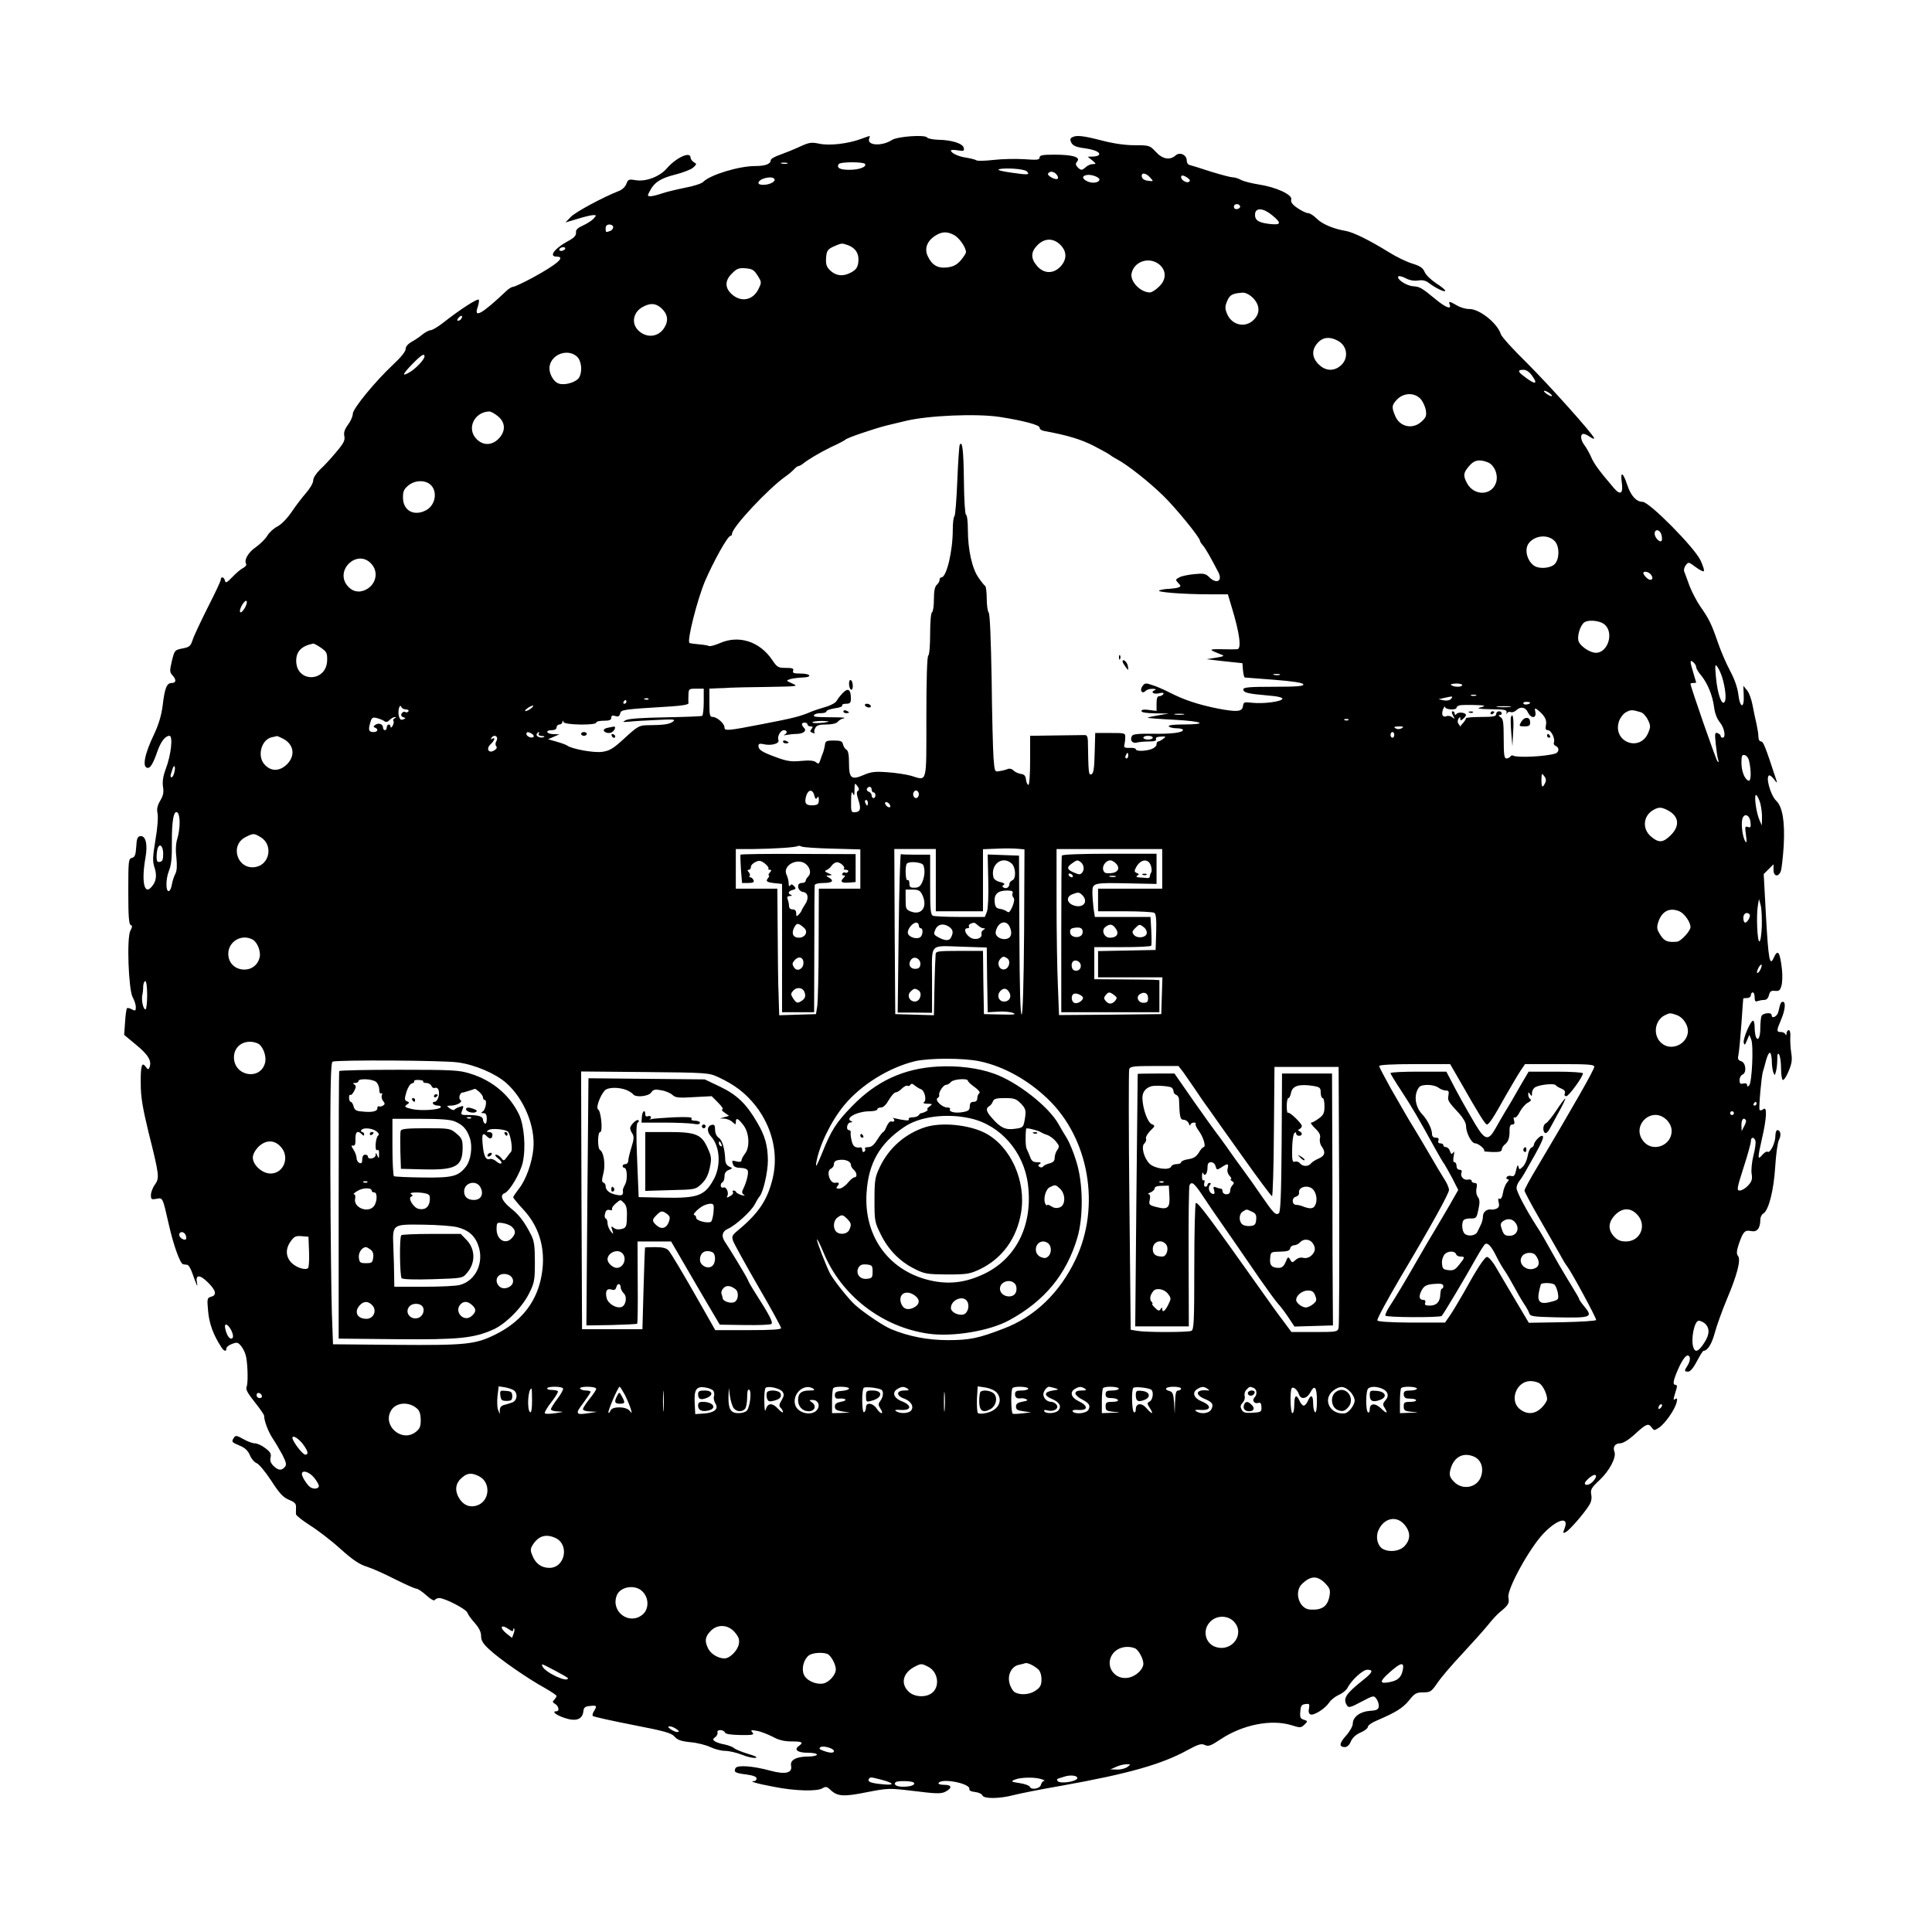
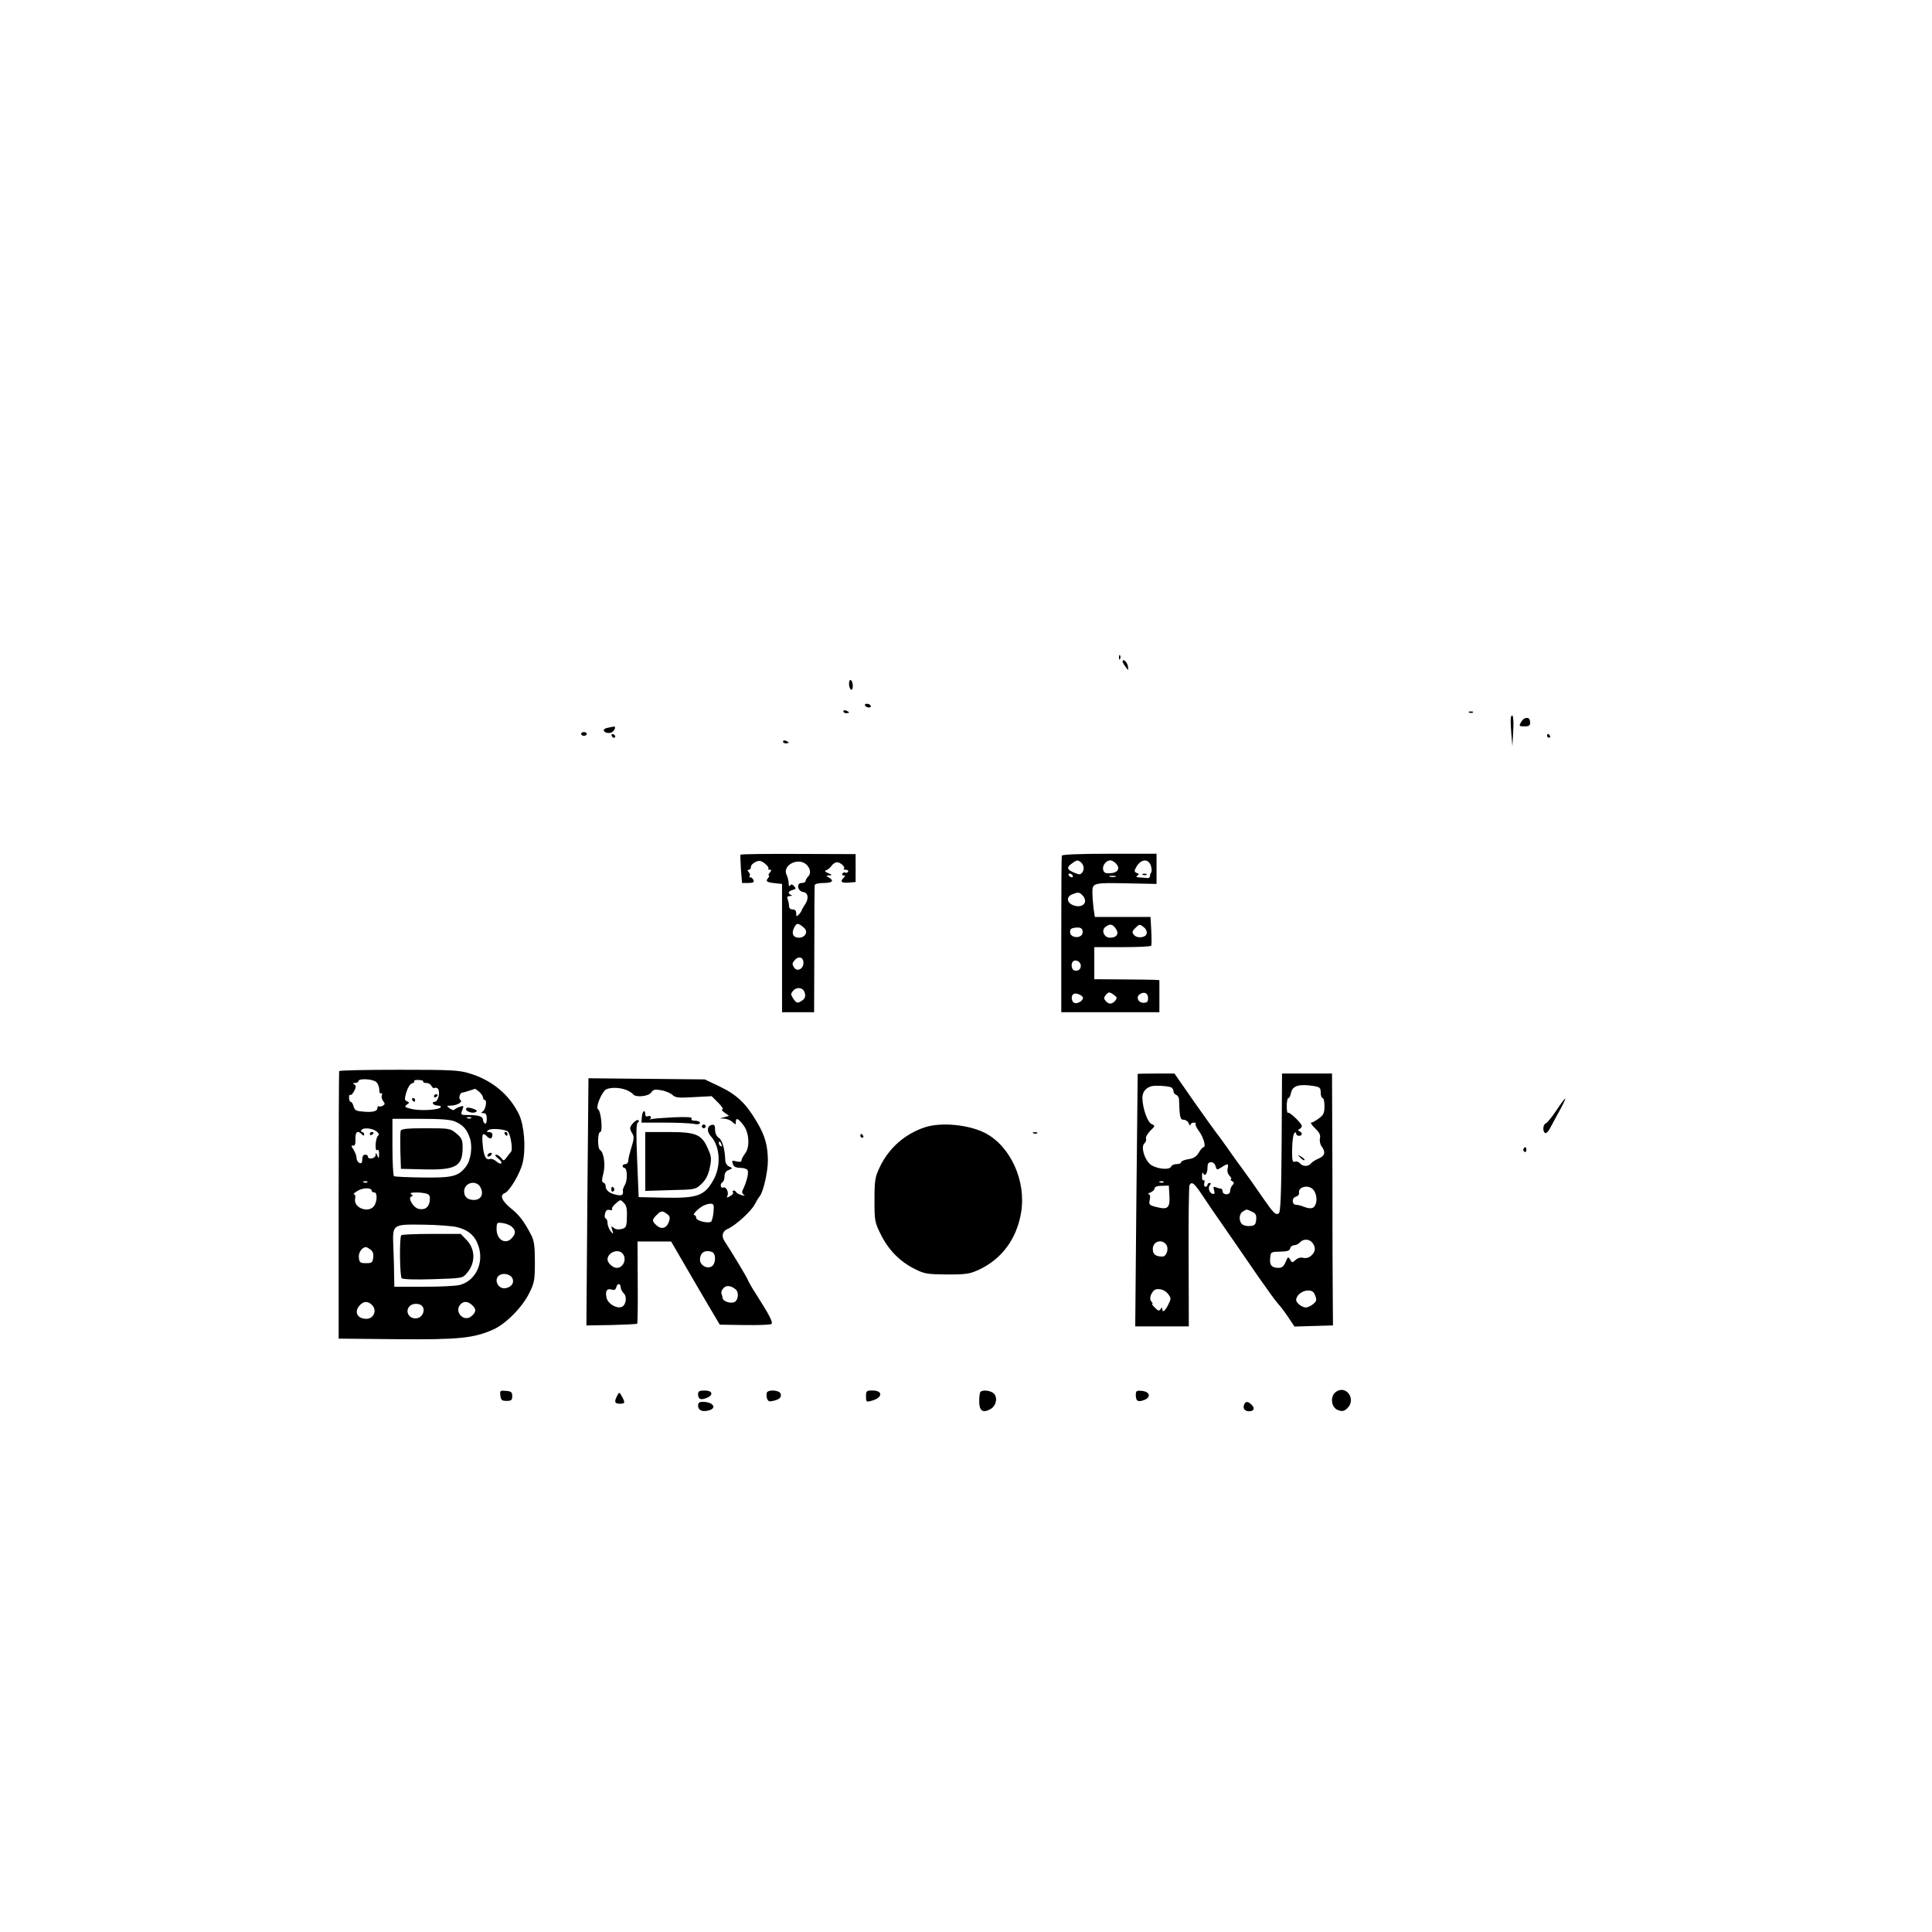
<svg xmlns="http://www.w3.org/2000/svg" version="1.0" width="1024pt" height="1024pt" viewBox="0 0 1024 1024" preserveAspectRatio="xMidYMid meet">
  <g transform="translate(0,1024) scale(0.1,-0.1)" fill="#000000" stroke="none">
-     <path d="M4565 9504 c-71 -26 -167 -37 -221 -26 -43 9 -54 8 -104 -15 -30 -14 -77 -33 -105 -43 -27 -9 -50 -22 -50 -29 0 -20 -28 -31 -82 -31 -86 0 -238 -46 -276 -84 -8 -9 -52 -23 -96 -31 -44 -9 -99 -22 -122 -30 -23 -8 -50 -15 -61 -15 -17 0 -18 2 -3 29 23 45 58 67 135 86 39 10 81 26 93 36 20 18 21 20 5 29 -10 6 -18 18 -18 25 0 35 -78 -1 -127 -59 -37 -42 -110 -70 -163 -61 -36 6 -41 5 -50 -19 -5 -15 -22 -31 -37 -37 -85 -33 -234 -113 -258 -139 l-28 -29 64 19 c35 11 73 20 83 20 18 0 18 -1 2 -19 -9 -10 -34 -26 -56 -36 -29 -13 -39 -23 -37 -38 1 -16 -10 -28 -48 -48 -68 -38 -97 -79 -55 -79 51 0 3 -41 -131 -114 -47 -25 -92 -46 -99 -46 -7 0 -22 -9 -34 -20 -131 -124 -175 -149 -155 -90 6 16 9 35 7 41 -4 11 -101 -52 -191 -123 -27 -21 -56 -38 -64 -38 -8 0 -28 -10 -43 -22 -15 -13 -42 -31 -59 -40 -19 -11 -31 -25 -31 -38 0 -13 -26 -45 -67 -83 -94 -88 -213 -233 -213 -260 0 -13 -11 -39 -25 -57 -18 -25 -24 -42 -20 -61 5 -22 -3 -38 -43 -85 -27 -33 -66 -75 -86 -93 -21 -21 -36 -44 -36 -58 0 -13 -17 -42 -38 -66 -20 -23 -55 -68 -76 -100 -24 -35 -54 -66 -75 -77 -20 -10 -44 -32 -54 -49 -10 -17 -37 -44 -61 -61 -41 -28 -64 -69 -51 -90 3 -5 -5 -14 -17 -21 -13 -6 -38 -28 -57 -48 -29 -30 -36 -33 -39 -18 -4 20 -22 23 -22 4 0 -7 -31 -73 -69 -147 -37 -74 -74 -152 -80 -172 -11 -33 -17 -38 -54 -45 -41 -8 -42 -10 -56 -66 -12 -52 -12 -60 3 -76 22 -24 20 -41 -4 -41 -26 0 -37 -26 -48 -121 -7 -52 -21 -99 -45 -150 -52 -108 -65 -179 -33 -179 14 0 29 26 51 90 18 50 41 80 63 80 20 0 9 -102 -20 -177 -14 -38 -18 -67 -14 -93 5 -29 1 -48 -15 -74 -15 -26 -19 -44 -14 -67 4 -19 0 -78 -11 -140 -15 -92 -16 -114 -5 -147 14 -42 9 -76 -17 -104 -38 -44 -53 32 -31 156 13 71 1 120 -29 114 -13 -2 -18 -15 -20 -57 -3 -43 -7 -54 -23 -58 -18 -5 -19 -15 -19 -178 0 -130 3 -174 13 -178 9 -3 9 -9 -2 -30 -20 -37 -10 -310 12 -352 9 -16 17 -40 17 -53 0 -20 -3 -21 -21 -12 -11 7 -23 9 -26 6 -3 -3 -8 -36 -10 -73 l-5 -68 65 -54 c63 -52 83 -85 69 -119 -4 -12 -8 -12 -19 3 -21 30 -28 8 -27 -88 0 -72 10 -128 41 -257 58 -231 59 -243 34 -279 -12 -16 -21 -41 -21 -55 0 -23 3 -25 29 -20 34 7 33 9 66 -137 25 -110 60 -208 76 -210 5 -1 15 -2 22 -3 6 0 19 -21 27 -46 22 -62 30 -80 24 -49 -9 44 14 45 57 3 44 -43 50 -69 18 -77 -21 -6 -22 -10 -16 -75 5 -64 27 -126 68 -189 15 -25 29 -30 29 -10 0 7 13 18 30 24 27 10 32 9 50 -14 11 -14 22 -39 25 -57 9 -50 10 -140 2 -157 -6 -12 6 -34 42 -79 28 -35 51 -68 51 -74 0 -28 23 -87 46 -121 14 -21 37 -60 51 -86 20 -40 23 -52 13 -64 -17 -21 -36 -19 -61 6 -14 14 -19 28 -15 44 5 19 -1 29 -27 49 -19 15 -44 26 -56 26 -12 0 -40 10 -62 23 -34 19 -41 20 -49 7 -14 -22 -13 -24 30 -42 29 -12 45 -27 55 -52 8 -19 24 -37 35 -41 12 -4 46 -45 77 -92 44 -68 63 -89 94 -102 32 -13 39 -21 38 -41 0 -14 -1 -30 0 -36 1 -7 34 -33 73 -58 40 -25 114 -81 163 -126 67 -60 103 -83 140 -94 28 -9 94 -38 148 -66 55 -27 105 -50 113 -50 8 0 32 -16 53 -35 23 -21 42 -32 46 -25 3 5 14 10 23 10 29 0 142 -58 149 -77 3 -10 21 -35 40 -56 22 -25 33 -47 33 -68 0 -24 10 -41 43 -71 54 -51 203 -154 290 -202 37 -21 67 -41 67 -45 0 -4 -6 -13 -12 -20 -11 -10 -10 -14 4 -22 19 -11 25 -39 8 -39 -28 0 -4 -20 41 -35 61 -21 96 -9 101 34 2 21 9 27 36 29 35 4 38 1 20 -28 -7 -10 -9 -22 -6 -25 3 -4 98 -25 210 -47 170 -33 206 -43 223 -62 15 -18 35 -25 84 -30 36 -3 83 -15 106 -26 23 -11 58 -20 78 -20 20 0 60 -9 88 -20 29 -12 62 -19 73 -17 14 2 0 10 -39 21 -33 10 -67 24 -75 31 -8 7 -31 15 -50 19 -19 3 -42 11 -50 16 -13 9 -13 12 1 23 9 6 14 18 12 25 -3 7 4 12 15 12 11 0 22 -6 24 -12 3 -9 30 -13 81 -14 68 -1 76 1 65 14 -11 13 -8 14 24 8 20 -3 57 -18 83 -31 33 -18 62 -25 101 -25 57 0 65 -5 37 -25 -26 -19 -5 -35 48 -35 27 0 49 -4 49 -10 0 -5 -20 -10 -45 -10 -63 0 -98 -18 -92 -48 8 -39 -29 -49 -110 -27 -92 25 -173 31 -184 14 -12 -21 -2 -27 56 -34 37 -5 55 -12 55 -21 0 -8 -5 -14 -12 -14 -32 0 10 -13 101 -30 115 -23 232 -26 261 -8 16 10 23 9 42 -9 37 -35 70 -37 193 -12 115 22 116 22 251 6 111 -14 140 -15 162 -5 40 20 39 38 -3 38 -21 0 -34 4 -30 10 17 27 169 -3 163 -32 -2 -8 9 -14 30 -16 18 -2 36 -10 39 -18 7 -19 91 -18 163 1 30 8 145 31 255 50 358 64 534 114 673 191 54 29 70 34 88 25 19 -9 32 -4 83 30 117 78 269 108 376 75 47 -15 51 -14 69 3 18 18 18 19 -3 26 -18 5 -22 13 -19 43 2 30 7 38 27 40 21 3 23 1 19 -23 -4 -17 -1 -28 8 -32 18 -7 78 31 99 63 9 14 32 32 50 40 19 8 39 24 46 36 21 42 82 98 106 98 34 0 28 -15 -19 -52 -97 -77 -112 -101 -88 -138 8 -13 19 -10 75 20 65 34 66 35 81 15 8 -11 13 -29 12 -40 -2 -16 -12 -21 -48 -23 -52 -4 -90 -33 -90 -69 0 -12 -16 -41 -36 -63 -36 -40 -38 -60 -5 -60 11 0 24 12 31 30 8 19 26 36 51 47 22 9 39 23 39 30 0 8 21 23 48 34 100 43 136 65 170 106 30 38 39 43 76 43 38 0 43 4 76 52 19 28 78 97 130 152 52 56 113 124 135 151 22 28 50 58 62 68 48 39 54 49 48 79 -10 41 110 260 185 339 74 78 138 94 113 29 -10 -27 -10 -29 7 -20 20 11 96 98 123 142 11 17 15 37 11 56 -5 26 0 36 45 78 52 49 89 120 78 149 -10 25 3 45 30 45 16 0 45 18 80 50 60 55 70 58 88 33 12 -16 14 -16 38 0 32 21 83 94 93 132 5 22 4 26 -6 20 -13 -8 -13 -8 6 55 4 12 2 20 -5 20 -17 0 -13 22 13 82 28 64 52 89 62 64 3 -9 -1 -27 -10 -41 -20 -31 -20 -35 2 -35 11 0 28 20 46 55 16 30 31 55 35 55 22 1 44 37 60 96 10 38 39 118 64 178 55 130 75 209 59 229 -9 11 -8 26 4 63 23 66 32 76 65 69 31 -7 49 14 49 59 0 14 7 29 16 34 28 16 55 120 63 247 4 66 13 131 20 143 13 25 9 52 -9 52 -5 0 -10 -14 -10 -30 0 -37 -27 -93 -41 -85 -5 4 -18 -4 -29 -17 -25 -30 -25 -17 0 92 24 105 27 168 6 151 -8 -7 -17 -8 -20 -3 -5 9 10 178 18 203 3 8 10 33 16 57 6 23 15 42 20 42 6 0 10 -19 11 -42 0 -24 4 -52 8 -62 7 -18 8 -18 14 5 4 13 7 42 7 64 0 30 3 36 10 25 5 -8 10 -41 10 -72 0 -31 4 -59 9 -62 5 -3 19 17 31 46 17 41 20 60 14 97 -4 25 -6 63 -5 84 2 21 -2 37 -8 37 -6 0 -11 -8 -12 -17 0 -11 -3 -13 -6 -5 -2 6 -13 12 -24 12 -24 0 -24 7 1 65 22 51 26 95 10 95 -11 0 -14 -7 -24 -52 -6 -26 -36 -41 -36 -18 0 16 -47 11 -54 -6 -3 -9 -6 -38 -6 -64 0 -49 -13 -73 -24 -44 -3 9 -6 31 -6 50 0 19 -4 34 -8 34 -14 0 -54 -95 -50 -116 4 -16 7 -14 17 11 l13 30 10 -25 c13 -32 4 -228 -11 -243 -8 -8 -11 -7 -11 2 0 8 -7 11 -20 8 -16 -4 -20 0 -20 18 0 13 7 25 15 29 24 9 19 63 -6 71 -18 6 -20 12 -14 39 3 17 10 90 15 161 5 72 9 131 10 133 0 1 9 2 20 2 11 0 20 7 20 15 0 8 5 15 10 15 6 0 10 -12 10 -26 0 -20 4 -25 16 -20 9 3 24 6 35 6 12 0 21 9 25 26 5 20 12 24 32 22 21 -2 27 2 34 27 5 17 6 55 3 85 -11 96 -22 112 -44 63 -21 -47 -28 -11 -41 223 l-12 221 26 26 26 26 0 -29 c0 -36 26 -41 39 -7 4 12 11 72 15 133 7 129 -6 208 -40 240 -31 30 -59 134 -35 134 5 0 16 -10 25 -22 15 -20 16 -21 11 -3 -58 177 -69 205 -81 205 -8 0 -14 10 -14 25 0 14 -5 44 -10 67 -6 24 -15 69 -21 100 -6 32 -19 68 -30 80 l-19 23 2 -49 c4 -72 -19 -72 -28 0 -4 37 -20 83 -44 128 -21 39 -50 107 -65 151 -33 96 -47 125 -92 189 -19 27 -45 77 -58 110 -12 34 -25 68 -28 76 -4 8 0 24 8 34 14 18 15 18 50 -8 20 -15 40 -26 45 -24 5 2 -3 28 -17 58 -32 68 -271 310 -307 310 -33 0 -62 32 -81 89 -23 70 -38 75 -29 12 8 -58 -8 -68 -42 -28 -78 91 -106 130 -120 163 -9 21 -25 49 -35 63 -22 27 -25 61 -6 61 7 0 23 -7 36 -17 13 -9 22 -11 20 -5 -9 25 -236 278 -355 397 -73 71 -135 140 -139 153 -18 59 -115 136 -169 134 -17 0 -46 8 -64 19 -40 23 -46 24 -38 4 10 -27 -21 -16 -74 28 -80 65 -82 66 -123 70 -37 4 -88 40 -75 52 3 4 21 -1 39 -10 20 -11 44 -15 65 -12 23 4 40 0 56 -12 35 -27 88 -53 88 -42 0 5 -22 23 -49 40 -27 18 -54 44 -60 59 -9 22 -24 32 -66 45 -30 9 -85 36 -122 59 -103 64 -190 107 -231 114 -66 11 -126 37 -154 66 -15 15 -35 28 -44 28 -10 0 -35 12 -57 27 -28 19 -37 32 -33 46 6 25 -80 65 -172 79 -37 6 -79 16 -94 24 -14 8 -34 14 -45 14 -10 0 -63 14 -118 31 -55 18 -106 34 -112 35 -7 2 -13 12 -13 23 0 30 -37 47 -59 27 -30 -27 -70 -20 -105 19 -32 34 -34 35 -112 35 -51 0 -113 9 -174 25 -101 26 -137 30 -159 16 -10 -6 -10 -13 -2 -29 8 -14 25 -22 63 -27 60 -8 91 -22 83 -36 -4 -5 -18 -9 -33 -9 l-27 -1 24 -19 c22 -19 22 -20 3 -20 -11 0 -27 -7 -36 -15 -8 -8 -19 -15 -24 -15 -5 0 -15 7 -22 15 -10 12 -10 18 0 30 18 22 -26 35 -121 35 -64 0 -79 -3 -79 -15 0 -13 -13 -14 -82 -9 -46 3 -119 1 -163 -4 -44 -5 -84 -6 -90 -2 -5 4 -29 10 -53 14 -43 6 -82 25 -82 38 0 4 16 4 36 1 31 -5 36 -4 32 13 -4 23 -64 42 -135 43 -28 1 -55 6 -59 12 -10 16 -156 6 -186 -13 -54 -35 -136 -30 -121 8 3 8 4 14 2 13 -2 0 -22 -7 -44 -15z m-392 -131 c-7 -2 -21 -2 -30 0 -10 3 -4 5 12 5 17 0 24 -2 18 -5z m412 -2 c9 -16 -31 -31 -84 -31 -49 0 -68 10 -56 30 8 13 132 13 140 1z m857 -39 c19 -19 8 -20 -82 -7 -51 7 -77 14 -65 18 32 9 134 2 147 -11z m158 -17 c7 -9 10 -18 6 -22 -9 -10 -58 16 -51 27 9 15 31 12 45 -5z m227 -29 c-5 -16 -42 -19 -66 -6 -26 13 -27 27 -3 32 25 6 74 -12 69 -26z m269 13 c19 -21 19 -21 -11 -17 -19 2 -31 10 -33 21 -5 24 21 22 44 -4z m199 -2 c13 -10 15 -16 6 -21 -12 -8 -41 10 -41 25 0 13 13 11 35 -4z m-2190 -6 c3 -6 -3 -15 -14 -20 -25 -14 -71 -14 -71 -1 0 23 72 41 85 21z m2468 -146 c1 -5 -6 -11 -15 -13 -11 -2 -18 3 -18 13 0 17 30 18 33 0z m170 -46 c51 -42 48 -53 -14 -46 -60 7 -79 20 -77 53 3 35 44 32 91 -7z m-3493 -63 c0 -8 -7 -17 -16 -20 -23 -9 -24 -8 -24 14 0 13 7 20 20 20 11 0 20 -6 20 -14z m1809 -43 c27 -16 61 -65 61 -90 0 -5 -12 -24 -27 -42 -21 -24 -39 -34 -70 -38 -51 -7 -83 11 -105 58 -20 40 -5 81 38 109 37 24 65 24 103 3z m555 -45 c40 -35 43 -78 11 -116 -38 -45 -92 -45 -129 -1 -34 40 -33 74 3 110 36 36 79 38 115 7z m-1118 -8 c35 -14 53 -38 54 -72 0 -40 -9 -57 -41 -73 -40 -21 -74 -18 -105 8 -21 19 -27 32 -26 61 2 47 7 55 46 72 38 16 38 16 72 4z m-1501 -20 c-3 -5 -13 -10 -21 -10 -8 0 -12 5 -9 10 3 6 13 10 21 10 8 0 12 -4 9 -10z m3151 -83 c38 -33 36 -82 -6 -119 -16 -16 -37 -28 -45 -28 -51 0 -108 60 -97 103 15 64 96 88 148 44z m-2131 -57 c22 -34 22 -37 6 -70 -30 -64 -97 -75 -147 -25 -33 33 -31 70 6 106 25 25 36 30 71 27 36 -3 45 -8 64 -38z m2626 -119 c37 -38 39 -82 4 -116 -44 -45 -116 -29 -141 31 -12 29 -12 39 0 68 14 34 28 41 84 45 14 0 36 -11 53 -28z m-3137 -53 c35 -32 41 -66 17 -105 -32 -52 -98 -57 -141 -11 -35 38 -23 95 28 122 39 21 67 19 96 -6z m-1059 -57 c-3 -6 -11 -11 -17 -11 -6 0 -6 6 2 15 14 17 26 13 15 -4z m4644 -116 c57 -29 61 -103 9 -139 -35 -25 -76 -20 -109 13 -37 37 -38 78 -4 115 27 29 62 33 104 11z m-4031 -85 c24 -22 30 -77 12 -110 -13 -24 -71 -43 -105 -34 -33 8 -60 61 -51 98 15 62 98 88 144 46z m-808 1 c0 -16 -46 -65 -79 -84 -44 -26 -38 -10 16 45 46 47 63 57 63 39z m5870 -102 c37 -51 14 -49 -52 4 -24 19 -22 27 6 27 16 0 32 -11 46 -31z m94 -94 c11 -8 15 -15 10 -15 -6 0 -19 7 -30 15 -10 8 -14 14 -9 14 6 0 19 -6 29 -14z m-685 -29 c12 -13 24 -39 28 -59 5 -30 1 -40 -22 -61 -47 -44 -116 -29 -140 29 -20 47 -19 58 11 89 35 35 91 36 123 2z m-4890 -92 c40 -33 42 -78 6 -117 -37 -40 -87 -40 -122 -1 -50 55 -8 140 69 143 9 1 30 -11 47 -25z m2661 -4 c121 -19 210 -42 210 -56 0 -8 10 -16 23 -18 125 -23 194 -44 262 -78 44 -23 82 -44 85 -47 3 -3 21 -15 40 -25 58 -31 170 -120 245 -193 65 -63 195 -222 195 -239 0 -4 7 -15 15 -24 13 -14 42 -65 82 -142 25 -48 -9 -66 -48 -27 -19 19 -30 21 -79 16 -31 -3 -67 -10 -79 -17 -21 -11 -22 -13 -6 -30 15 -16 15 -18 0 -24 -9 -3 -31 -6 -48 -7 -18 0 -41 -4 -52 -8 -23 -9 124 -21 266 -21 l97 0 20 -67 c43 -141 53 -222 30 -224 -7 -1 -44 -1 -83 0 -71 1 -71 -1 -3 -28 20 -7 16 -10 -27 -17 l-50 -8 95 -11 95 -10 3 -37 c2 -21 6 -38 10 -39 4 0 74 -6 156 -12 102 -8 151 -16 154 -24 3 -10 -33 -13 -157 -13 -131 0 -161 -3 -161 -14 0 -17 23 -23 128 -32 54 -4 81 -11 79 -18 -5 -15 -101 -27 -159 -21 -43 5 -47 4 -50 -17 -4 -31 -31 -33 -136 -13 -102 21 -173 44 -250 83 -31 16 -74 35 -95 41 -34 12 -40 11 -52 -6 -16 -22 -2 -44 17 -25 7 7 23 12 38 11 14 0 19 -3 13 -6 -27 -10 -12 -24 18 -18 22 5 29 4 25 -4 -4 -6 -14 -11 -22 -11 -10 0 -14 -12 -14 -39 l0 -39 -40 5 c-26 4 -40 2 -40 -6 0 -7 26 -11 73 -12 l72 -1 -54 -9 c-30 -5 -56 -11 -58 -13 -3 -2 62 -7 142 -11 154 -8 182 -25 42 -25 -50 0 -76 -4 -72 -10 3 -5 22 -10 41 -10 19 0 34 -4 34 -9 0 -14 -61 -22 -165 -20 -69 1 -100 -2 -105 -11 -13 -22 1 -42 24 -36 11 3 41 6 65 6 30 0 42 4 38 13 -3 8 6 12 26 13 28 1 29 0 12 -12 -10 -8 -22 -14 -27 -14 -4 0 -8 -7 -8 -15 0 -9 -12 -20 -26 -25 -32 -12 -84 -13 -84 -1 0 5 -15 8 -32 7 -25 -1 -32 3 -29 14 2 8 5 26 5 40 1 25 0 25 -79 25 l-80 0 -3 -107 c-2 -82 -6 -107 -17 -112 -15 -5 -16 0 -19 179 -1 22 -6 30 -18 29 -10 0 -79 -1 -153 -2 l-135 -2 0 -130 c0 -74 -4 -130 -9 -130 -5 0 -11 12 -13 28 -2 20 -9 28 -27 30 -13 2 -31 10 -39 18 -8 9 -21 12 -31 8 -9 -4 -28 -9 -43 -11 -26 -5 -26 -4 -32 69 -3 40 -8 228 -10 417 -4 215 -9 348 -16 355 -5 5 -10 38 -10 72 0 35 -4 65 -8 68 -5 3 -21 23 -36 45 -34 48 -56 150 -56 253 0 42 -4 78 -10 80 -5 2 -10 76 -11 180 -2 162 -8 214 -22 191 -3 -5 -9 -91 -13 -191 -4 -101 -11 -185 -15 -188 -5 -3 -9 -35 -9 -72 0 -113 -33 -252 -60 -252 -6 0 -10 -6 -10 -14 0 -7 -7 -19 -15 -26 -10 -9 -15 -32 -15 -76 0 -34 -4 -66 -10 -69 -6 -4 -10 -53 -10 -115 0 -62 -4 -111 -10 -115 -6 -4 -10 -123 -10 -325 0 -360 6 -338 -80 -312 -25 7 -81 16 -126 19 -67 5 -87 2 -125 -14 -66 -29 -79 -19 -79 62 0 44 -4 66 -14 72 -8 4 -15 17 -18 28 -3 16 -11 20 -48 20 -41 0 -45 -2 -48 -25 -2 -14 -7 -34 -12 -45 -4 -11 -11 -28 -14 -39 -5 -15 -9 -16 -21 -6 -11 9 -35 11 -78 7 -52 -5 -75 -2 -132 19 -77 28 -95 40 -95 61 0 11 7 13 26 9 39 -10 87 2 80 21 -8 19 11 53 29 53 18 0 20 -16 3 -24 -7 -4 -2 -4 12 -1 14 2 36 5 50 5 37 0 58 16 42 32 -16 16 -15 28 3 28 8 0 15 -4 15 -10 0 -5 7 -10 16 -10 13 0 14 -3 5 -14 -9 -11 -8 -15 6 -20 10 -4 14 -4 11 0 -4 4 -3 15 3 25 7 15 21 19 58 19 30 0 53 5 61 14 6 8 21 17 33 19 12 3 -7 5 -43 5 -111 1 -121 2 -115 12 3 6 19 10 36 10 16 0 29 4 29 9 0 6 20 13 45 17 25 3 42 10 39 15 -3 5 6 9 20 9 22 0 26 5 26 28 0 47 -14 58 -41 31 -13 -13 -28 -32 -34 -43 -6 -11 -31 -25 -60 -33 -27 -8 -61 -19 -75 -25 -58 -25 -94 -34 -260 -66 -185 -36 -200 -37 -200 -17 0 20 -40 55 -62 55 -16 0 -18 9 -18 75 l0 75 43 2 c23 0 53 2 67 3 14 1 102 3 195 4 164 3 169 3 135 18 -35 16 -35 16 -10 24 14 4 42 7 63 8 54 1 46 21 -9 21 -37 0 -45 3 -40 15 4 12 -4 15 -39 15 -40 0 -46 3 -72 42 -66 98 -177 134 -278 89 -26 -11 -52 -18 -57 -15 -5 3 -30 7 -54 9 -25 2 -48 5 -50 8 -13 13 41 226 82 325 45 105 121 242 136 242 5 0 8 5 8 11 0 34 193 240 284 304 16 11 36 28 45 38 8 9 19 17 24 17 4 0 13 5 20 10 29 24 90 60 153 91 38 17 71 35 74 38 7 10 156 60 220 76 30 7 75 18 100 24 120 29 376 40 500 21z m2585 -240 c36 -14 58 -68 44 -109 -24 -70 -118 -70 -154 -1 -21 40 -19 54 11 89 27 33 54 38 99 21z m-5616 -110 c52 -28 46 -113 -10 -144 -63 -34 -121 -4 -123 63 -1 35 4 47 27 67 29 25 75 31 106 14z m6537 -275 c4 -14 4 -29 0 -32 -9 -10 -36 18 -36 38 0 28 29 23 36 -6z m-563 -36 c24 -30 22 -94 -3 -119 -23 -23 -85 -27 -111 -7 -37 28 -50 87 -26 118 34 44 107 48 140 8z m-6278 -114 c43 -42 31 -111 -25 -140 -37 -19 -74 -11 -100 22 -65 82 52 192 125 118z m6785 -60 c19 -23 1 -39 -21 -19 -10 9 -19 21 -19 26 0 13 27 9 40 -7z m-7456 -183 c-11 -16 -19 -22 -22 -14 -2 7 4 25 14 40 11 16 19 22 22 14 2 -7 -4 -25 -14 -40z m7213 -84 c48 -45 14 -148 -48 -148 -33 0 -86 37 -93 64 -6 25 6 70 26 93 18 21 89 16 115 -9z m-6806 -121 c30 -21 34 -28 33 -67 -3 -117 -164 -120 -164 -2 0 50 29 79 91 91 3 0 21 -9 40 -22z m7289 -102 c0 -8 11 -27 25 -43 35 -42 62 -107 70 -170 4 -33 16 -63 31 -81 24 -29 33 -81 14 -81 -5 0 -10 4 -10 9 0 5 -7 12 -16 15 -15 6 -16 -1 -10 -59 4 -35 9 -73 13 -82 4 -12 3 -15 -4 -8 -8 8 -143 396 -143 411 0 2 7 4 15 4 8 0 15 1 15 3 0 1 -7 24 -15 51 -19 62 -19 72 0 56 8 -7 15 -18 15 -25z m138 -55 c17 -57 23 -114 13 -130 -15 -23 -38 42 -46 130 -6 67 -5 73 8 55 8 -11 19 -36 25 -55z m-2345 13 c-7 -2 -21 -2 -30 0 -10 3 -4 5 12 5 17 0 24 -2 18 -5z m967 -54 c0 -11 -40 -12 -57 -1 -8 5 1 8 22 9 19 1 35 -3 35 -8z m-4020 -88 c0 -39 -4 -72 -8 -75 -5 -3 -93 -6 -196 -8 -121 -2 -194 -7 -209 -15 -20 -10 -18 -11 18 -8 22 3 87 6 145 9 93 5 103 3 86 -9 -19 -14 -45 -18 -142 -19 -36 -1 -49 -9 -113 -68 -62 -57 -79 -67 -120 -73 -45 -6 -160 15 -186 34 -5 4 -30 13 -55 20 l-45 13 30 13 30 13 -32 1 c-38 1 -45 21 -8 21 16 0 25 6 25 15 0 8 7 15 15 15 8 0 15 6 16 13 0 10 2 10 6 0 6 -16 173 -18 173 -3 0 6 18 10 40 10 30 0 40 4 40 16 0 11 6 14 21 9 15 -5 22 -2 26 13 5 21 9 22 271 38 61 4 92 10 91 17 -1 7 -1 27 0 45 1 31 3 32 41 32 l40 0 0 -69z m4093 32 c-7 -2 -19 -2 -25 0 -7 3 -2 5 12 5 14 0 19 -2 13 -5z m-132 -17 c-7 -8 -22 -11 -39 -8 l-27 6 30 7 c46 10 48 10 36 -5z m-4254 -2 c-3 -3 -12 -4 -19 -1 -8 3 -5 6 6 6 11 1 17 -2 13 -5z m-117 -14 c0 -5 -5 -10 -11 -10 -5 0 -7 5 -4 10 3 6 8 10 11 10 2 0 4 -4 4 -10z m4790 -4 c0 -9 -30 -14 -35 -6 -4 6 3 10 14 10 12 0 21 -2 21 -4z m-245 -16 c6 -1 -3 -6 -20 -10 -21 -5 -5 -8 57 -9 76 -1 86 -3 83 -18 -1 -10 0 -12 2 -5 3 8 11 11 20 8 8 -3 21 1 29 9 23 22 49 18 62 -10 16 -34 46 -34 40 0 -5 22 -3 24 11 13 36 -28 51 -53 45 -80 -4 -21 -2 -28 10 -28 18 0 40 -46 32 -66 -3 -7 2 -15 10 -18 20 -8 18 -34 -3 -40 -50 -16 -203 -23 -223 -11 -5 3 -11 1 -15 -5 -3 -5 -13 -10 -21 -10 -11 0 -14 20 -14 105 0 88 -3 106 -17 114 -10 6 -12 11 -5 11 17 0 15 20 -3 20 -8 0 -15 -7 -15 -15 0 -12 -16 -15 -80 -15 -44 0 -80 -3 -80 -7 0 -5 -8 -17 -18 -28 -9 -11 -16 -18 -15 -16 2 2 -1 9 -7 15 -5 7 -5 17 0 26 8 12 10 12 10 1 0 -11 3 -11 15 -1 8 7 15 16 15 20 0 13 -38 18 -49 7 -8 -8 -11 -8 -11 1 0 7 -5 12 -10 12 -7 0 -6 -8 1 -22 11 -20 10 -21 -3 -10 -9 7 -22 10 -31 6 -21 -8 -29 9 -18 38 6 12 10 17 10 11 1 -15 61 -18 61 -4 0 5 8 11 18 13 20 3 112 2 127 -2z m-5714 -20 c11 0 17 -5 14 -10 -4 -6 -11 -7 -17 -4 -6 4 -14 0 -19 -7 -5 -9 -3 -16 8 -20 15 -5 15 -6 0 -12 -12 -5 -18 0 -23 18 -7 27 5 69 13 48 3 -7 14 -13 24 -13z m663 5 c-10 -8 -23 -14 -29 -14 -5 0 -1 6 9 14 11 8 24 15 30 15 5 0 1 -7 -10 -15z m5189 8 c-18 -2 -48 -2 -65 0 -18 2 -4 4 32 4 36 0 50 -2 33 -4z m694 -28 c11 -3 28 -21 37 -40 15 -30 15 -38 2 -69 -44 -105 -191 -48 -155 61 6 18 22 40 37 48 26 14 32 14 79 0z m-2424 -12 c-13 -2 -33 -2 -45 0 -13 2 -3 4 22 4 25 0 35 -2 23 -4z m-4236 -35 c8 -7 18 -5 28 6 9 9 22 16 28 15 8 0 8 -2 -1 -6 -6 -2 -10 -9 -7 -14 4 -5 1 -17 -4 -26 -6 -10 -11 -12 -11 -5 0 17 -20 15 -20 -3 0 -8 -4 -15 -10 -15 -5 0 -10 6 -10 14 0 18 -23 27 -41 14 -11 -7 -11 -11 -1 -15 19 -7 14 -23 -7 -23 -26 0 -30 9 -19 48 8 29 12 32 36 26 15 -4 32 -11 39 -16z m5110 6 c-3 -3 -12 -4 -19 -1 -8 3 -5 6 6 6 11 1 17 -2 13 -5z m-2757 -10 c-37 -8 -88 -9 -84 -2 3 4 26 7 52 7 26 -1 40 -3 32 -5z m3041 -33 c-8 -5 -20 -7 -28 -4 -21 8 -15 13 15 13 20 0 23 -3 13 -9z m-4611 -31 c8 -5 11 -12 8 -16 -10 -9 -38 3 -38 16 0 12 10 13 30 0z m35 0 c-3 -6 4 -10 17 -11 13 0 17 -3 10 -6 -18 -7 -44 5 -37 17 3 5 8 10 11 10 3 0 2 -4 -1 -10z m4535 -5 c0 -8 -4 -15 -10 -15 -5 0 -10 7 -10 15 0 8 5 15 10 15 6 0 10 -7 10 -15z m-5890 -20 c58 -30 67 -90 21 -136 -38 -37 -82 -39 -116 -4 -45 44 -21 137 38 148 12 2 23 5 25 6 2 0 16 -6 32 -14z m1134 7 c2 -4 1 -14 -4 -22 -5 -8 -5 -19 0 -25 6 -7 2 -15 -10 -22 -29 -19 -46 8 -20 32 21 19 28 41 8 29 -7 -4 -8 -3 -4 4 8 14 23 16 30 4z m3476 -2 c0 -5 -11 -10 -25 -10 -14 0 -25 5 -25 10 0 6 11 10 25 10 14 0 25 -4 25 -10z m-130 -95 c0 -8 -4 -15 -10 -15 -5 0 -7 7 -4 15 4 8 8 15 10 15 2 0 4 -7 4 -15z m3291 -30 c12 -55 10 -107 -3 -103 -21 7 -38 50 -38 96 0 36 3 43 17 40 10 -2 21 -16 24 -33z m-8347 -59 c-3 -14 -10 -26 -15 -26 -5 0 -6 7 -4 15 3 8 7 22 10 31 9 27 17 9 9 -20z m7265 -57 c-14 -28 -19 -23 -19 19 1 34 2 36 15 18 10 -13 11 -24 4 -37z m-3642 -41 c-8 -5 -7 -18 2 -46 16 -48 12 -65 -17 -67 -20 -2 -22 3 -21 59 0 43 3 55 9 41 7 -16 9 -12 9 19 1 37 2 38 15 20 10 -13 11 -21 3 -26z m73 7 c0 -8 5 -15 10 -15 6 0 10 -7 10 -15 0 -8 -4 -15 -10 -15 -5 0 -10 6 -10 14 0 8 -7 17 -16 20 -8 3 -12 10 -9 16 9 15 25 12 25 -5z m-304 -31 c5 -19 9 -22 15 -12 6 9 9 6 9 -12 0 -20 -5 -26 -26 -28 -41 -3 -52 8 -42 46 10 38 35 42 44 6z m554 6 c0 -11 -7 -20 -15 -20 -8 0 -15 9 -15 20 0 11 7 20 15 20 8 0 15 -9 15 -20z m4460 -48 c5 -20 10 -55 9 -77 l-1 -40 -13 30 c-18 42 -30 140 -16 131 5 -4 15 -23 21 -44z m-4730 3 c0 -8 -2 -15 -4 -15 -2 0 -6 7 -10 15 -3 8 -1 15 4 15 6 0 10 -7 10 -15z m118 -14 c3 -8 -1 -12 -9 -9 -7 2 -15 10 -17 17 -3 8 1 12 9 9 7 -2 15 -10 17 -17z m4122 -26 c59 -31 65 -82 16 -131 -41 -41 -64 -43 -105 -8 -49 41 -42 112 14 142 27 15 41 15 75 -3z m-7888 -69 c0 -25 -6 -62 -12 -81 -8 -24 -10 -60 -5 -100 4 -44 3 -71 -6 -87 -7 -13 -15 -38 -18 -56 -3 -18 -10 -34 -16 -35 -17 -4 -17 63 0 106 13 32 17 70 16 153 -1 117 11 176 31 156 6 -6 11 -31 10 -56z m8326 6 c3 -26 0 -31 -14 -25 -15 5 -16 1 -10 -43 5 -34 4 -45 -3 -34 -15 21 -24 94 -16 120 10 33 39 21 43 -18z m-7897 -79 c67 -39 50 -144 -25 -158 -97 -19 -142 115 -53 159 40 20 43 20 78 -1z m-516 -89 c0 -29 -4 -40 -17 -42 -14 -3 -18 3 -18 26 0 17 3 38 6 47 11 28 29 10 29 -31z m3548 28 l147 -4 0 -104 0 -104 -110 0 -110 0 -1 -287 c0 -159 -4 -308 -7 -333 l-7 -45 -97 -3 -98 -3 -2 63 c-1 35 -2 79 -3 98 -1 19 -2 142 -3 273 l-2 237 -110 0 -110 0 0 105 0 105 93 0 c107 1 229 9 236 16 3 2 12 1 20 -3 9 -4 82 -9 164 -11z m1015 -440 c-2 -279 -7 -437 -13 -439 -7 -2 -11 143 -12 420 l-2 422 -83 3 -83 3 3 -138 c2 -81 -1 -149 -7 -165 l-11 -28 -129 0 c-71 0 -136 3 -145 6 -14 5 -16 29 -16 165 l0 159 -75 0 c-41 0 -77 1 -80 3 -4 1 -9 -187 -12 -419 l-5 -421 91 0 91 -1 0 173 c0 203 -20 182 167 177 l123 -4 2 -171 3 -172 55 3 c30 2 66 -1 80 -7 19 -8 4 -10 -65 -8 l-90 2 -3 168 -2 167 -125 0 c-112 0 -125 -2 -126 -17 0 -10 -2 -38 -3 -63 -1 -25 -3 -94 -4 -153 l-2 -108 -102 3 -103 3 -3 438 -2 437 110 0 110 0 0 -165 0 -165 125 0 125 0 0 165 0 164 78 3 c42 2 92 1 110 -1 l32 -3 -2 -436z m732 333 l0 -105 -170 0 -170 0 0 -60 0 -60 143 0 c78 0 148 -4 155 -8 9 -6 12 -34 10 -103 l-3 -94 -152 -3 -153 -3 0 -69 0 -70 170 0 171 0 -3 -97 -3 -98 -271 -3 -271 -2 -6 157 c-4 87 -7 285 -7 441 l0 282 280 0 280 0 0 -105z m-798 28 c22 -20 25 -81 3 -89 -8 -4 -15 -12 -15 -19 0 -18 -17 -28 -31 -19 -8 5 -8 9 1 14 8 5 2 10 -18 15 -17 3 -33 14 -36 23 -19 69 46 120 96 75z m-468 -9 c10 -25 7 -59 -6 -90 -10 -22 -20 -29 -40 -29 -23 -1 -28 4 -28 23 0 13 -4 20 -10 17 -11 -7 -14 77 -3 88 14 14 81 7 87 -9z m-7 -154 c32 -64 0 -114 -60 -91 -25 10 -27 15 -27 63 l0 53 37 0 c30 0 40 -5 50 -25z m480 6 c-3 -7 -1 -18 4 -23 7 -7 5 -23 -5 -48 -13 -29 -19 -35 -29 -26 -8 6 -24 12 -38 14 -19 3 -25 11 -27 37 -4 41 17 60 66 60 25 0 33 -4 29 -14z m3971 -176 c-2 -45 -7 -80 -13 -80 -11 0 -17 137 -8 190 l6 35 9 -33 c5 -18 7 -69 6 -112z m-435 79 c26 -12 57 -57 57 -83 0 -20 -50 -74 -70 -77 -50 -5 -69 2 -90 36 -19 30 -20 39 -10 70 19 57 62 77 113 54z m370 -15 c8 -9 -11 -44 -23 -44 -6 0 -10 11 -10 25 0 23 18 34 33 19z m-4403 -59 c0 -8 5 -15 10 -15 14 0 12 -36 -2 -47 -19 -14 -62 0 -66 21 -4 20 24 56 45 56 7 0 13 -7 13 -15z m314 0 c8 -8 21 -15 28 -15 11 0 11 -2 0 -9 -7 -4 -12 -13 -10 -20 6 -23 -28 -36 -56 -22 -28 16 -42 51 -19 51 8 0 12 4 9 9 -6 8 7 18 26 20 4 1 13 -6 22 -14z m166 -4 c16 -32 12 -59 -11 -66 -32 -10 -68 12 -61 39 11 48 52 63 72 27z m-317 -5 c19 -15 21 -29 7 -56 -10 -19 -34 -17 -75 7 -16 10 -17 15 -7 37 13 29 45 34 75 12z m-3694 -66 c25 -13 45 -64 37 -95 -24 -96 -166 -80 -166 20 0 65 71 107 129 75z m3539 -133 c-2 -16 -10 -22 -28 -22 -28 0 -39 27 -20 50 18 21 52 1 48 -28z m460 34 c21 -13 11 -55 -15 -59 -26 -4 -41 31 -23 53 14 17 20 18 38 6z m3992 -61 c-6 -12 -14 -19 -17 -17 -2 3 1 15 7 27 6 12 14 19 17 17 2 -3 -1 -15 -7 -27z m-8550 -135 c0 -41 -4 -75 -9 -75 -12 0 -22 48 -17 75 3 11 5 32 5 48 1 15 6 27 11 27 6 0 10 -32 10 -75z m4088 26 c21 -13 11 -55 -15 -59 -30 -4 -49 31 -27 52 18 18 24 19 42 7z m482 -12 c14 -26 -4 -51 -34 -47 -24 4 -33 33 -16 53 17 21 37 19 50 -6z m3537 -119 c38 -14 66 -61 58 -99 -13 -61 -89 -90 -136 -52 -50 39 -41 122 15 150 27 13 28 13 63 1z m-7524 -149 c29 -11 51 -66 42 -104 -25 -96 -165 -71 -165 29 0 63 60 99 123 75z m3829 -96 c125 -26 256 -98 361 -199 219 -209 282 -570 148 -851 -84 -177 -217 -305 -382 -367 -132 -51 -180 -61 -294 -61 -109 0 -210 20 -301 58 -40 16 -141 84 -190 127 -35 31 -112 128 -134 167 -21 41 -70 166 -70 181 0 8 16 -23 35 -69 94 -228 310 -395 557 -430 129 -18 325 15 428 72 187 102 302 242 360 436 33 111 31 291 -5 404 -13 45 -36 100 -49 122 -14 22 -34 56 -45 76 -52 94 -221 226 -344 269 -84 30 -192 43 -297 37 -180 -10 -325 -77 -453 -209 -85 -87 -111 -128 -159 -248 -27 -66 -36 -83 -32 -55 15 92 78 222 149 308 89 107 235 198 373 232 75 18 260 18 344 0z m-2765 -6 c90 -12 199 -59 255 -108 95 -83 156 -231 145 -349 -7 -76 -40 -167 -77 -213 -16 -21 -30 -41 -30 -45 0 -3 24 -33 54 -65 92 -99 124 -228 92 -371 -29 -129 -110 -227 -242 -292 -105 -52 -157 -57 -529 -54 l-330 3 -6 165 c-3 91 -7 427 -8 747 -1 457 2 582 12 586 24 10 587 7 664 -4z m5318 -111 c91 -160 127 -218 136 -218 11 0 36 38 98 150 30 52 65 112 79 133 l25 37 183 0 c152 0 184 -2 184 -14 0 -15 -103 -196 -303 -533 -37 -61 -67 -117 -67 -123 0 -6 34 -70 76 -143 42 -73 90 -157 107 -187 16 -30 35 -62 42 -70 23 -29 155 -273 155 -286 0 -5 -80 -10 -178 -12 l-179 -3 -70 118 c-39 65 -85 144 -104 176 -19 33 -40 56 -48 55 -14 -3 -55 -66 -125 -193 -22 -38 -52 -89 -68 -113 l-29 -42 -180 0 c-114 1 -179 5 -179 12 0 11 51 105 120 223 165 277 260 449 260 468 0 11 -11 37 -24 56 -13 20 -49 81 -81 136 -32 55 -69 117 -82 138 -13 21 -32 52 -42 70 -10 18 -46 80 -80 139 -33 60 -61 112 -61 118 0 6 69 10 188 10 l188 0 59 -102z m-1474 60 c13 -18 40 -58 61 -88 20 -30 51 -76 70 -101 18 -26 100 -142 183 -258 82 -116 153 -211 157 -211 4 0 9 154 10 343 l3 342 170 0 170 0 3 -680 c1 -374 0 -690 -3 -702 -5 -22 -9 -23 -128 -23 l-122 0 -43 58 c-24 31 -76 103 -115 159 -273 385 -338 473 -349 467 -4 -3 -8 -155 -8 -339 0 -294 -2 -334 -16 -339 -20 -8 -238 -8 -285 0 l-36 6 -7 682 c-4 374 -4 689 -1 699 6 15 22 17 134 17 l127 0 25 -32z m-2466 -26 c90 -42 145 -84 200 -153 88 -113 121 -253 91 -382 -27 -115 -74 -186 -181 -275 -37 -31 -38 -34 -28 -63 7 -16 66 -124 132 -238 67 -115 121 -214 121 -220 0 -8 -52 -11 -174 -11 l-175 0 -64 113 c-115 203 -169 292 -184 310 -12 12 -31 17 -70 17 -29 0 -54 -1 -54 -2 -1 -2 -5 -100 -8 -218 l-6 -215 -160 0 -160 0 -3 683 -2 683 337 -3 c328 -3 339 -4 388 -26z m1325 -20 c0 -5 16 -20 36 -34 21 -15 31 -29 25 -32 -6 -4 -11 -16 -11 -27 0 -12 -7 -19 -20 -19 -14 0 -20 -7 -20 -24 0 -19 -7 -25 -35 -30 -40 -8 -78 1 -70 15 4 5 -3 9 -14 9 -27 0 -68 39 -52 50 7 4 11 11 9 16 -4 15 22 54 36 54 8 0 19 7 26 15 13 16 90 21 90 7z m-249 -45 c20 -7 32 -59 16 -69 -7 -4 1 -8 18 -8 29 -1 29 -1 11 -15 -11 -8 -16 -15 -10 -15 5 0 1 -5 -8 -11 -10 -5 -21 -9 -24 -9 -4 1 -10 -4 -14 -10 -4 -7 -19 -12 -34 -12 -15 0 -23 -5 -19 -11 5 -9 -25 -6 -80 7 -7 1 -9 1 -4 -1 13 -8 7 -23 -7 -17 -8 3 -18 -7 -26 -25 -7 -17 -15 -31 -19 -31 -3 0 -17 -18 -31 -40 -17 -28 -31 -40 -48 -40 -13 0 -21 -4 -17 -9 3 -5 1 -12 -5 -16 -5 -3 -10 1 -10 9 0 9 -3 15 -7 15 -29 -5 -42 4 -49 34 -4 17 -7 38 -5 45 1 6 -3 12 -9 12 -18 0 -11 40 8 41 10 0 12 3 5 6 -39 15 29 53 97 53 22 0 40 5 40 10 0 6 9 10 19 10 13 0 28 15 42 40 13 22 29 40 36 40 7 0 22 9 33 20 12 12 25 18 30 15 5 -3 12 0 15 5 5 8 12 7 23 -3 10 -8 24 -17 33 -20z m530 -76 c24 -25 27 -36 23 -68 -9 -59 -9 -60 -56 -66 -49 -7 -76 6 -120 57 -31 34 -35 51 -15 63 8 4 16 16 20 26 5 13 18 17 63 17 50 0 60 -4 85 -29z m3899 -1 c0 -5 -5 -10 -11 -10 -5 0 -7 5 -4 10 3 6 8 10 11 10 2 0 4 -4 4 -10z m-120 -50 c0 -5 -4 -10 -10 -10 -5 0 -10 5 -10 10 0 6 5 10 10 10 6 0 10 -4 10 -10z m-4045 -28 c158 -36 281 -177 303 -347 28 -214 -59 -393 -230 -476 -94 -45 -178 -57 -271 -39 -228 44 -370 231 -354 468 10 158 70 262 200 349 82 56 227 74 352 45z m3689 -8 c17 -18 26 -37 26 -59 0 -75 -95 -113 -145 -59 -77 83 39 197 119 118z m420 -2 c2 -4 -2 -18 -10 -32 l-13 -25 -1 33 c0 29 12 43 24 24z m-3739 -62 c6 -4 21 -11 34 -15 13 -4 34 -19 46 -33 20 -24 21 -29 9 -47 -8 -10 -14 -30 -14 -42 0 -16 -8 -24 -27 -29 -16 -4 -31 -11 -34 -17 -4 -5 -12 -6 -19 -2 -9 6 -9 9 1 16 10 6 6 9 -14 9 -21 0 -30 7 -37 28 -6 15 -14 34 -18 42 -7 11 -8 75 -3 108 1 6 65 -10 76 -18z m3789 -46 c3 -9 -1 -43 -10 -77 -9 -35 -13 -78 -10 -98 5 -29 1 -41 -19 -63 -13 -14 -33 -26 -43 -26 -18 0 -17 8 19 121 22 67 39 130 39 140 0 23 16 25 24 3z m-7819 -29 c54 -53 21 -145 -51 -145 -44 0 -94 45 -94 85 0 16 12 38 29 56 38 37 82 39 116 4z m3025 -99 c0 -8 7 -19 15 -26 17 -14 20 -40 4 -40 -6 0 -22 -13 -36 -30 -13 -16 -34 -30 -45 -30 -17 0 -18 3 -8 15 11 14 7 19 -13 16 -30 -5 -50 65 -22 75 8 4 15 14 15 24 0 13 9 20 28 22 33 5 62 -8 62 -26z m1108 -126 c31 -29 30 -87 0 -99 -16 -6 -30 -5 -45 5 -13 8 -23 11 -23 7 0 -5 -4 -2 -8 4 -15 23 -1 78 21 90 31 15 31 15 55 -7z m3057 -135 c57 -56 21 -145 -57 -145 -29 0 -45 7 -63 26 -33 36 -32 74 4 113 37 39 81 42 116 6z m-4185 -25 c23 -23 24 -33 10 -61 -12 -21 -50 -25 -68 -7 -18 18 -15 59 6 74 23 18 29 17 52 -6z m-3506 -86 c4 -9 4 -19 2 -22 -10 -9 -36 8 -36 23 0 20 26 19 34 -1z m654 -88 c2 -44 -1 -83 -5 -87 -14 -13 -62 2 -88 28 -31 32 -33 74 -4 114 18 25 27 30 58 27 l36 -3 3 -79z m3920 42 c17 -17 15 -53 -3 -68 -12 -10 -21 -10 -40 -2 -40 19 -29 82 15 82 9 0 21 -5 28 -12z m-933 -148 c0 -32 -3 -35 -30 -38 -38 -4 -61 27 -45 59 9 15 19 19 43 17 29 -3 32 -6 32 -38z m755 -65 c7 -8 10 -25 6 -40 -11 -43 -86 -30 -86 15 0 37 55 55 80 25z m-532 -61 c29 -20 28 -47 -2 -63 -33 -18 -59 -10 -70 21 -17 49 26 75 72 42z m278 -31 c16 -26 2 -67 -23 -71 -29 -4 -63 15 -63 35 0 44 65 70 86 36z m3907 -115 c30 -24 30 -60 0 -105 -29 -45 -47 -54 -57 -27 -16 42 4 144 28 144 7 0 20 -6 29 -12z m-7807 -39 c9 -19 12 -35 6 -41 -11 -11 -28 8 -37 45 -10 37 10 35 31 -4z m6936 -283 c18 -13 38 -57 38 -82 0 -9 -13 -29 -29 -45 -35 -35 -77 -38 -115 -8 -58 45 -19 149 56 149 18 0 41 -6 50 -14z m-4645 -139 c-2 -23 -3 -1 -3 48 0 50 1 68 3 42 2 -26 2 -67 0 -90z m-791 102 c18 -15 15 -49 -6 -60 -8 -4 -27 -10 -42 -14 -20 -4 -28 -12 -29 -28 l0 -22 -9 22 c-5 12 -6 46 -3 74 l6 51 34 -5 c19 -4 41 -11 49 -18z m258 12 c3 -5 -10 -29 -29 -54 -19 -25 -35 -51 -35 -56 0 -6 17 -12 38 -12 34 -2 33 -2 -13 -9 -27 -4 -53 -5 -57 -1 -4 3 11 30 34 59 23 29 38 55 35 58 -3 4 -18 7 -32 7 -14 0 -25 3 -25 8 0 12 77 12 84 0z m176 -2 c0 -6 -16 -30 -35 -53 -19 -24 -35 -48 -35 -55 0 -6 17 -12 38 -12 l37 -2 -45 -7 c-69 -11 -73 -4 -29 53 21 29 39 55 39 60 0 4 -11 7 -24 7 -14 0 -28 5 -31 10 -4 6 12 10 39 10 26 0 46 -5 46 -11z m154 -36 c13 -27 26 -59 30 -73 6 -23 6 -23 -7 -7 -19 23 -92 24 -101 1 -4 -9 -9 -15 -11 -12 -6 6 51 138 59 138 3 0 16 -21 30 -47z m467 25 c5 -7 6 -21 3 -30 -3 -9 1 -26 8 -37 18 -29 -5 -49 -62 -53 l-45 -3 -3 58 c-4 73 9 91 57 83 19 -3 38 -11 42 -18z m366 -4 c10 -14 9 -22 -4 -45 -14 -23 -15 -31 -5 -41 7 -7 12 -17 12 -22 0 -6 -12 2 -26 17 -30 33 -55 32 -65 -3 -5 -16 -7 -2 -8 41 -1 36 2 69 7 73 12 12 76 -2 89 -20z m163 16 c11 -7 6 -10 -20 -10 -43 0 -60 -15 -60 -51 0 -34 24 -59 56 -59 32 0 43 28 19 46 -18 13 -18 14 3 14 26 0 40 -26 25 -49 -25 -40 -107 -23 -119 25 -15 58 49 114 96 84z m190 1 c0 -6 -17 -11 -37 -13 -30 -2 -38 -7 -38 -23 0 -14 6 -19 20 -18 38 4 51 -10 15 -16 -26 -5 -35 -11 -35 -26 0 -16 9 -21 40 -26 l40 -6 -47 -2 -48 -1 0 63 c0 35 3 67 7 70 10 11 83 8 83 -2z m172 -7 c12 -8 10 -38 -6 -59 -12 -16 -12 -22 1 -42 9 -13 11 -23 5 -23 -5 0 -17 11 -26 25 -20 30 -56 34 -56 6 0 -11 -4 -23 -10 -26 -12 -7 -14 117 -2 129 7 8 77 0 94 -10z m138 6 c11 -7 7 -10 -17 -10 -43 0 -44 -27 -3 -42 38 -13 56 -43 39 -64 -13 -16 -57 -18 -79 -4 -11 7 -4 9 25 7 56 -3 60 24 5 46 -44 17 -54 48 -22 66 22 13 33 13 52 1z m197 -112 c-2 -24 -4 -5 -4 42 0 47 2 66 4 43 2 -24 2 -62 0 -85z m276 91 c35 -42 9 -94 -55 -108 -20 -5 -40 -5 -45 0 -4 4 -6 38 -5 75 l4 66 41 -6 c24 -4 49 -15 60 -27z m167 21 c0 -5 -16 -10 -35 -10 -28 0 -35 -4 -35 -20 0 -18 11 -25 34 -21 5 1 16 -1 25 -5 11 -5 6 -9 -19 -13 -26 -5 -35 -11 -35 -26 0 -16 8 -21 40 -25 l40 -6 -45 -5 c-25 -3 -48 -4 -52 -2 -10 5 -11 127 -1 136 10 11 83 8 83 -3z m140 3 c24 -7 23 -8 -9 -13 -47 -7 -50 -26 -7 -44 41 -17 54 -39 36 -61 -14 -17 -66 -20 -75 -5 -4 7 2 9 19 4 33 -8 62 12 45 32 -6 8 -19 14 -28 14 -21 0 -41 19 -41 40 0 15 18 40 30 40 3 0 16 -3 30 -7z m160 -3 c11 -7 7 -10 -17 -10 -22 0 -33 -5 -33 -15 0 -8 15 -22 33 -31 40 -21 48 -33 36 -56 -11 -20 -73 -26 -84 -8 -3 6 9 9 32 7 51 -3 51 22 1 46 -41 19 -50 49 -20 66 22 13 33 13 52 1z m180 0 c0 -5 -16 -10 -35 -10 -28 0 -35 -4 -35 -20 0 -15 7 -20 29 -20 17 0 33 -4 36 -10 4 -6 -8 -10 -29 -10 -31 0 -36 -3 -36 -24 0 -22 5 -25 43 -29 40 -3 40 -4 -10 -5 l-53 -2 0 63 c0 35 3 67 7 70 10 11 83 8 83 -3z m171 -5 c15 -10 10 -53 -7 -63 -15 -8 -15 -11 1 -36 22 -34 11 -34 -19 1 -26 30 -56 26 -56 -7 0 -12 -4 -18 -10 -15 -11 7 -14 118 -3 129 8 8 77 1 94 -9z m159 5 c0 -5 -7 -10 -15 -10 -12 0 -15 -14 -17 -62 l-2 -63 -3 59 c-3 47 -8 59 -24 63 -33 9 -21 23 21 23 22 0 40 -4 40 -10z m140 -1 c12 -8 12 -10 -5 -8 -56 4 -63 -23 -11 -45 42 -17 50 -30 36 -56 -12 -22 -54 -27 -80 -10 -11 7 -4 9 25 7 55 -3 58 23 5 45 -44 18 -54 49 -22 67 22 13 33 13 52 0z m244 5 c18 -7 21 -35 5 -51 -15 -15 -1 -35 19 -29 13 4 17 -1 18 -22 1 -25 -2 -27 -47 -30 -39 -2 -50 1 -58 17 -8 15 -7 23 5 36 9 9 14 24 11 36 -3 10 1 26 10 34 17 17 16 17 37 9z m241 -35 c10 -29 42 -23 60 11 23 44 35 28 35 -46 0 -41 -4 -63 -10 -59 -5 3 -10 24 -10 46 0 45 -12 51 -28 14 -6 -14 -16 -25 -22 -25 -6 0 -16 11 -22 25 -17 38 -28 30 -28 -20 0 -25 -4 -45 -10 -45 -11 0 -14 123 -3 133 9 9 31 -11 38 -34z m270 16 c14 -13 25 -35 25 -48 0 -24 -32 -66 -53 -68 -78 -8 -119 74 -61 120 35 27 59 26 89 -4z m168 16 c33 -13 42 -39 20 -63 -14 -16 -15 -23 -5 -38 20 -33 13 -35 -17 -6 -33 32 -61 29 -61 -4 0 -12 -4 -19 -9 -16 -14 9 -13 119 2 128 16 10 40 10 70 -1z m187 -1 c0 -5 -16 -10 -35 -10 -28 0 -35 -4 -35 -20 0 -12 7 -21 18 -22 9 0 22 -2 29 -2 30 -3 22 -16 -10 -16 -33 0 -37 -3 -37 -24 0 -22 5 -25 43 -29 40 -3 40 -4 -10 -5 l-53 -2 0 63 c0 35 3 67 7 70 10 11 83 8 83 -3z m-4690 -66 c0 -41 -4 -63 -10 -59 -18 11 -12 125 7 125 2 0 3 -30 3 -66z m1069 -38 c16 -19 42 -21 59 -4 7 7 12 34 12 61 0 33 4 46 11 41 14 -8 4 -90 -12 -110 -6 -8 -26 -14 -45 -14 -41 0 -54 21 -53 87 l2 48 6 -46 c4 -26 13 -54 20 -63z m-2501 66 c2 -7 -3 -12 -12 -12 -9 0 -16 7 -16 16 0 17 22 14 28 -4z m824 -69 c12 -11 18 -31 18 -59 0 -35 -5 -47 -27 -64 -72 -56 -175 31 -132 111 25 47 96 53 141 12z m6590 5 c-7 -7 -12 -8 -12 -2 0 14 12 26 19 19 2 -3 -1 -11 -7 -17z m-7193 -197 c24 -33 27 -51 9 -51 -14 0 -68 71 -68 89 0 18 36 -5 59 -38z m6205 -62 c36 -17 51 -59 36 -104 -20 -61 -100 -76 -145 -27 -20 21 -24 33 -19 57 16 71 67 101 128 74z m-6150 -110 c14 -17 26 -37 26 -45 0 -15 -28 -19 -46 -6 -16 11 -44 55 -44 69 0 24 38 13 64 -18z m876 6 c63 -33 56 -131 -11 -154 -42 -14 -78 3 -101 48 -19 39 -11 75 25 103 27 22 50 22 87 3z m5904 -26 c-18 -20 -44 -26 -44 -10 0 5 12 19 27 31 32 25 45 10 17 -21z m-1000 -230 c33 -39 33 -78 1 -113 -26 -28 -79 -35 -115 -16 -28 15 -40 61 -25 97 28 67 96 83 139 32z m-4501 -70 c77 -35 52 -159 -31 -159 -43 0 -74 23 -91 67 -11 27 -10 35 4 57 30 46 69 57 118 35z m4079 -239 c26 -27 30 -36 25 -67 -10 -57 -39 -78 -103 -74 -59 3 -88 96 -41 138 45 42 79 42 119 3z m-3617 -45 c36 -35 35 -96 -1 -124 -71 -56 -168 18 -135 103 18 47 98 60 136 21z m3135 -160 c61 -65 -10 -163 -97 -134 -56 18 -72 91 -28 134 34 35 93 34 125 0z m-3842 -41 c15 -11 22 -12 22 -3 0 7 2 10 5 7 3 -3 2 -15 -3 -27 l-8 -22 -27 21 c-43 34 -33 55 11 24z m1197 -16 c21 -25 25 -38 21 -62 -7 -35 -48 -76 -76 -76 -33 0 -71 23 -86 51 -20 40 -18 62 11 93 36 39 94 37 130 -6z m2120 -84 c19 -8 45 -55 45 -82 0 -27 -33 -61 -70 -72 -84 -24 -144 69 -85 133 26 27 71 36 110 21z m-1630 -30 c19 -8 45 -55 45 -82 0 -29 -36 -69 -67 -75 -40 -7 -91 17 -103 49 -13 32 1 80 27 100 19 14 70 18 98 8z m1118 -82 c10 -9 17 -29 17 -53 0 -30 -6 -42 -29 -58 -31 -23 -81 -27 -111 -11 -11 6 -24 27 -29 47 -13 45 10 91 49 99 14 3 30 7 35 9 12 3 44 -12 68 -33z m-2555 -10 c34 -18 62 -34 62 -37 0 -26 -122 31 -135 63 -6 16 -9 17 73 -26z m1973 23 c53 -28 62 -108 16 -140 -34 -24 -94 -19 -122 10 -43 42 -29 98 31 130 36 19 38 19 75 0z m2514 -17 c-8 -39 -27 -56 -72 -64 -53 -10 -52 4 2 52 61 54 79 57 70 12z m-3849 -313 c15 -11 16 -14 3 -15 -8 0 -24 7 -35 15 -15 11 -16 14 -3 15 8 0 24 -7 35 -15z m834 -116 c0 -12 -22 -11 -57 2 -20 7 -24 12 -14 19 16 9 71 -7 71 -21z m1556 -84 c-11 -8 -36 -15 -55 -14 l-36 1 30 13 c17 8 41 14 55 14 24 0 24 0 6 -14z m-266 -59 c0 -18 -88 -32 -103 -17 -7 7 -6 12 4 15 8 2 21 7 29 9 31 11 70 7 70 -7z m-1038 -9 c69 -18 72 -31 6 -24 -63 6 -81 13 -73 28 7 11 9 11 67 -4z m848 3 c14 -4 20 -8 14 -9 -7 -1 -14 -10 -17 -21 -5 -21 -52 -29 -59 -10 -2 6 -26 15 -53 19 -47 7 -49 9 -25 19 29 12 104 14 140 2z m-676 -19 c8 -12 -18 -21 -59 -21 -33 0 -51 11 -38 24 10 9 91 7 97 -3z" />
    <path d="M5931 6754 c0 -11 3 -14 6 -6 3 7 2 16 -1 19 -3 4 -6 -2 -5 -13z" />
    <path d="M5950 6733 c0 -4 8 -17 16 -28 15 -20 16 -20 12 4 -3 22 -28 44 -28 24z" />
    <path d="M4500 6616 c0 -14 5 -28 10 -31 6 -3 10 5 10 19 0 14 -4 28 -10 31 -6 3 -10 -5 -10 -19z" />
    <path d="M4585 6500 c3 -5 13 -10 21 -10 8 0 12 5 9 10 -3 6 -13 10 -21 10 -8 0 -12 -4 -9 -10z" />
    <path d="M4470 6470 c0 -6 7 -10 15 -10 8 0 15 2 15 4 0 2 -7 6 -15 10 -8 3 -15 1 -15 -4z" />
    <path d="M4150 6310 c0 -6 7 -10 15 -10 8 0 15 2 15 4 0 2 -7 6 -15 10 -8 3 -15 1 -15 -4z" />
    <path d="M3223 6383 c-13 -2 -23 -8 -23 -13 0 -14 32 -21 46 -9 15 12 19 30 7 28 -5 -1 -18 -4 -30 -6z" />
    <path d="M3080 6350 c0 -5 7 -10 15 -10 8 0 15 5 15 10 0 6 -7 10 -15 10 -8 0 -15 -4 -15 -10z" />
    <path d="M3242 6341 c4 -13 18 -16 19 -4 0 4 -5 9 -11 12 -7 2 -11 -2 -8 -8z" />
    <path d="M7788 6463 c7 -3 16 -2 19 1 4 3 -2 6 -13 5 -11 0 -14 -3 -6 -6z" />
-     <path d="M7900 6459 c0 -5 5 -7 10 -4 6 3 10 8 10 11 0 2 -4 4 -10 4 -5 0 -10 -5 -10 -11z" />
    <path d="M8008 6438 c-2 -7 -1 -44 2 -83 l6 -70 4 74 c5 69 -2 110 -12 79z" />
    <path d="M8082 6433 c-7 -3 -17 -13 -22 -24 -10 -17 -7 -19 20 -19 23 0 30 4 30 19 0 22 -9 30 -28 24z" />
    <path d="M8200 6340 c0 -5 5 -10 11 -10 5 0 7 5 4 10 -3 6 -8 10 -11 10 -2 0 -4 -4 -4 -10z" />
    <path d="M3925 5710 c-2 -3 0 -38 2 -77 l6 -73 33 0 c26 0 32 4 28 15 -4 8 -11 15 -17 15 -6 0 -7 3 -4 7 4 3 2 12 -4 20 -9 9 -8 13 0 13 6 0 11 7 11 15 0 9 11 20 24 26 20 10 29 8 50 -8 14 -11 22 -23 19 -27 -3 -3 -1 -6 7 -6 10 0 10 -3 0 -15 -7 -8 -9 -15 -5 -15 4 0 2 -7 -5 -15 -14 -17 -5 -22 45 -27 l30 -3 0 -340 0 -340 85 0 85 0 1 330 c0 182 1 336 2 343 1 7 19 12 47 12 47 0 58 12 28 29 -17 10 -16 10 2 11 17 1 17 3 -5 12 -19 8 -21 12 -10 16 8 3 21 13 28 24 7 10 20 18 28 18 18 0 46 -25 37 -34 -4 -3 1 -6 11 -6 9 0 14 -5 11 -10 -4 -6 -10 -8 -15 -5 -5 3 -11 1 -15 -5 -3 -5 -1 -10 6 -10 10 0 10 -3 1 -12 -21 -21 -13 -29 26 -26 l37 3 0 74 0 74 -303 1 c-167 1 -305 -1 -307 -4z m351 -54 c19 -20 23 -45 9 -60 -8 -8 -15 -19 -15 -25 0 -6 -9 -11 -21 -11 -30 0 -22 -44 9 -48 26 -4 30 -36 8 -67 -7 -11 -15 -24 -17 -30 -1 -5 -9 -16 -16 -23 -11 -11 -13 -10 -13 7 0 14 -6 21 -19 21 -12 0 -19 7 -19 18 0 9 -3 25 -7 35 -5 12 -2 17 11 18 11 0 14 3 7 6 -20 7 -15 20 8 26 18 5 19 8 8 20 -10 11 -16 12 -21 3 -5 -6 -8 -1 -8 12 0 13 -5 32 -10 43 -28 52 62 99 106 55z m-14 -334 c23 -20 6 -52 -28 -52 -31 0 -41 24 -24 55 13 25 21 24 52 -3z m-4 -191 c-3 -29 -35 -42 -49 -19 -12 18 -11 24 6 42 22 22 47 9 43 -23z m7 -152 c7 -22 1 -35 -25 -49 -14 -8 -21 -4 -35 16 -15 24 -15 27 0 44 19 21 52 16 60 -11z" />
    <path d="M5628 5705 c-2 -5 -3 -194 -3 -420 l0 -410 260 0 260 0 0 85 0 85 -30 2 c-16 0 -94 2 -172 2 l-143 1 0 85 0 85 149 0 c83 0 151 3 153 8 2 4 2 40 0 80 l-4 72 -147 0 -148 0 -7 46 c-3 26 -6 64 -6 85 0 50 5 51 193 47 l147 -3 0 80 0 80 -250 0 c-158 0 -251 -4 -252 -10z m98 -33 c18 -12 23 -39 11 -55 -11 -14 -16 -14 -44 -2 -39 16 -41 28 -11 49 25 18 29 19 44 8z m187 -7 c26 -25 14 -50 -25 -53 -29 -2 -36 1 -41 18 -6 22 16 50 38 50 7 0 20 -7 28 -15z m188 -17 c4 -15 4 -30 0 -33 -3 -4 -6 -12 -6 -18 0 -7 -6 -12 -12 -11 -7 1 -25 2 -40 3 -20 1 -24 4 -15 10 11 7 10 9 -3 14 -13 6 -14 10 -4 29 25 47 68 50 80 6z m-416 -48 c3 -5 2 -10 -4 -10 -5 0 -13 5 -16 10 -3 6 -2 10 4 10 5 0 13 -4 16 -10z m228 -7 c-7 -2 -21 -2 -30 0 -10 3 -4 5 12 5 17 0 24 -2 18 -5z m-177 -97 c35 -35 5 -72 -45 -55 -37 13 -42 45 -8 59 31 12 37 12 53 -4z m178 -178 c19 -27 5 -48 -31 -48 -31 0 -48 39 -24 57 23 18 38 16 55 -9z m149 7 c10 -7 17 -22 15 -32 -4 -23 -50 -29 -68 -8 -11 13 -10 19 6 35 23 23 24 23 47 5z m-325 -29 c-4 -31 -62 -30 -66 1 -2 16 3 22 20 25 35 6 49 -2 46 -26z m-10 -170 c4 -21 -14 -37 -35 -29 -14 5 -18 35 -6 47 12 12 38 1 41 -18z m12 -175 c0 -15 -29 -33 -45 -27 -18 7 -20 43 -2 49 14 5 47 -10 47 -22z m165 15 c16 -12 17 -16 6 -30 -17 -20 -35 -20 -51 -1 -10 12 -10 18 0 30 15 19 21 19 45 1z m180 -16 c0 -20 -5 -25 -25 -25 -28 0 -41 32 -18 46 23 15 43 5 43 -21z" />
    <path d="M6058 5603 c7 -3 16 -2 19 1 4 3 -2 6 -13 5 -11 0 -14 -3 -6 -6z" />
    <path d="M1798 4563 c-2 -5 -3 -325 -3 -713 l0 -705 305 -3 c331 -3 412 5 516 52 67 31 152 117 189 192 27 54 30 68 30 165 0 86 -4 113 -20 144 -36 70 -63 106 -110 143 -46 38 -57 68 -30 78 27 11 84 108 96 164 17 78 7 196 -20 253 -50 104 -142 181 -260 217 -57 18 -93 20 -376 20 -173 0 -315 -3 -317 -7z m195 -57 c9 -7 17 -25 17 -40 0 -15 4 -25 10 -21 6 3 7 -1 4 -10 -4 -8 0 -22 7 -31 10 -13 10 -17 -1 -24 -8 -5 -18 -6 -22 -4 -4 3 -8 -2 -8 -10 0 -17 -28 -23 -83 -17 -29 2 -38 8 -43 27 -3 13 -10 24 -15 24 -5 0 -9 10 -9 22 0 12 3 18 7 15 3 -4 12 5 20 20 11 21 11 28 1 35 -10 6 -8 8 5 8 9 0 17 5 17 10 0 15 72 12 93 -4z m250 2 c-2 -5 5 -8 17 -8 11 0 23 -7 27 -16 3 -8 11 -13 18 -10 8 3 16 -2 19 -10 9 -23 -4 -64 -21 -64 -8 0 -11 -4 -8 -10 3 -5 15 -10 26 -10 11 0 18 -4 15 -9 -9 -14 -108 -20 -154 -9 -37 9 -40 12 -26 23 15 10 15 12 1 18 -13 5 -14 11 -3 49 8 25 20 44 30 46 9 2 14 7 11 11 -2 5 9 8 24 7 16 -1 27 -4 24 -8z m297 -55 c11 -10 20 -23 20 -30 0 -7 4 -13 9 -13 14 0 5 -51 -10 -61 -11 -7 -10 -9 4 -9 12 0 17 -8 17 -31 0 -17 -4 -28 -10 -24 -5 3 -10 12 -10 20 0 17 -23 25 -76 25 -43 0 -43 1 -34 26 9 23 8 25 -12 18 -13 -4 -26 -11 -29 -15 -3 -5 -14 -2 -25 6 -18 14 -18 14 4 15 34 0 68 20 52 30 -11 7 -3 38 10 39 5 0 15 3 50 14 8 3 16 6 17 6 2 1 12 -7 23 -16z m-43 -139 c-3 -3 -12 -4 -19 -1 -8 3 -5 6 6 6 11 1 17 -2 13 -5z m-86 -18 c42 -18 63 -40 79 -87 16 -45 6 -119 -21 -153 -40 -51 -70 -59 -227 -57 -80 1 -149 4 -154 7 -4 3 -8 72 -8 155 l0 149 149 0 c106 0 158 -4 182 -14z m-416 -52 c12 -9 16 -17 10 -22 -15 -10 -20 -86 -6 -78 7 5 11 -3 10 -21 0 -25 -1 -26 -9 -8 -7 17 -9 17 -9 3 -1 -19 -41 -26 -41 -8 0 6 -7 10 -15 10 -9 0 -15 -9 -15 -25 0 -18 -4 -23 -15 -19 -8 4 -15 15 -15 25 0 11 -7 31 -16 45 -13 20 -14 24 -3 22 10 -2 14 7 13 35 -1 38 11 48 34 25 9 -9 12 -9 12 0 0 7 -5 12 -11 12 -5 0 -7 5 -4 10 9 15 57 11 80 -6z m697 -2 c14 -14 27 -94 17 -106 -5 -6 -16 -20 -24 -31 -14 -19 -16 -19 -29 -2 -7 9 -19 17 -27 17 -8 0 -4 -8 11 -20 14 -10 21 -22 17 -26 -4 -4 -16 1 -27 11 -10 9 -26 15 -34 12 -21 -8 -33 17 -38 81 -5 54 1 62 25 37 16 -15 27 -10 27 12 0 7 -8 13 -17 13 -16 0 -16 2 -3 11 15 10 89 4 102 -9z m-745 -268 c-3 -3 -12 -4 -19 -1 -8 3 -5 6 6 6 11 1 17 -2 13 -5z m601 -30 c17 -35 0 -64 -36 -64 -33 0 -52 16 -52 45 0 49 68 64 88 19z m-578 -15 c0 -5 6 -9 14 -9 17 0 16 -51 -3 -74 -31 -37 -107 -7 -99 39 3 14 1 25 -6 25 -6 0 2 8 19 18 29 18 75 18 75 1z m288 -15 c19 -5 22 -12 20 -37 -4 -36 -26 -52 -60 -44 -28 7 -58 59 -38 65 9 3 9 7 -1 13 -17 10 43 12 79 3z m457 -178 c19 -19 19 -35 -2 -58 -34 -38 -83 -8 -81 51 1 32 2 33 35 28 18 -3 40 -12 48 -21z m-293 0 c61 -15 96 -46 114 -100 30 -88 -14 -183 -97 -206 -18 -6 -105 -10 -191 -10 l-158 0 -1 58 c0 31 -2 99 -4 149 -5 126 -8 124 160 122 74 -1 153 -7 177 -13z m-458 -119 c12 -9 17 -23 14 -42 -3 -27 -7 -30 -38 -30 -31 0 -35 3 -38 30 -3 26 17 55 38 55 3 0 14 -6 24 -13z m750 -149 c15 -25 -3 -52 -37 -56 -34 -4 -58 38 -37 63 17 20 59 16 74 -7z m-740 -147 c25 -28 6 -71 -32 -71 -49 0 -67 37 -35 72 21 23 45 23 67 -1z m528 2 c23 -21 23 -36 -2 -58 -41 -37 -97 24 -58 63 17 17 38 15 60 -5z m-264 -6 c17 -20 3 -56 -24 -63 -42 -11 -72 34 -42 64 16 16 53 15 66 -1z" />
    <path d="M2300 4429 c0 -5 5 -7 10 -4 6 3 10 8 10 11 0 2 -4 4 -10 4 -5 0 -10 -5 -10 -11z" />
    <path d="M2185 4410 c3 -5 8 -10 11 -10 2 0 4 5 4 10 0 6 -5 10 -11 10 -5 0 -7 -4 -4 -10z" />
    <path d="M2470 4361 c0 -13 37 -24 52 -15 8 5 6 10 -8 15 -27 11 -44 11 -44 0z" />
    <path d="M2124 4247 c-3 -8 -3 -56 -2 -108 l3 -94 122 -3 c170 -4 205 16 205 116 0 41 -5 51 -33 74 -32 27 -36 28 -161 28 -98 0 -130 -3 -134 -13z" />
    <path d="M1960 4229 c0 -5 5 -7 10 -4 6 3 10 8 10 11 0 2 -4 4 -10 4 -5 0 -10 -5 -10 -11z" />
    <path d="M2675 4230 c3 -5 8 -10 11 -10 2 0 4 5 4 10 0 6 -5 10 -11 10 -5 0 -7 -4 -4 -10z" />
    <path d="M2585 4120 c-3 -5 -2 -10 4 -10 5 0 13 5 16 10 3 6 2 10 -4 10 -5 0 -13 -4 -16 -10z" />
    <path d="M2127 3693 c-11 -10 -8 -218 2 -228 6 -6 74 -8 166 -5 156 5 157 5 180 33 47 54 45 129 -5 178 l-28 29 -155 0 c-84 0 -157 -3 -160 -7z" />
-     <path d="M7370 4552 c0 -4 25 -45 56 -92 55 -83 99 -159 179 -305 22 -40 45 -79 51 -86 5 -8 24 -41 42 -75 l31 -61 -48 -84 c-27 -46 -62 -106 -79 -134 -17 -27 -56 -95 -88 -150 -68 -119 -121 -207 -152 -254 -12 -19 -21 -39 -19 -44 3 -10 283 -11 298 -2 7 5 127 206 183 307 21 37 42 70 47 74 15 9 33 -11 59 -63 13 -27 33 -61 45 -78 11 -16 34 -55 50 -85 16 -30 39 -70 51 -88 13 -19 26 -42 29 -52 5 -17 19 -19 138 -22 193 -4 203 -1 152 60 -14 17 -25 33 -25 36 0 4 -15 30 -33 59 -18 29 -52 86 -76 127 -82 146 -93 165 -116 200 -55 85 -109 187 -107 204 0 10 7 26 14 35 7 9 19 27 27 41 95 165 111 200 93 200 -12 0 -42 -34 -42 -47 0 -6 -6 -13 -14 -16 -7 -3 -16 -23 -19 -44 -4 -22 -15 -47 -26 -57 -18 -17 -19 -17 -23 1 -3 12 -7 5 -12 -18 -6 -29 -12 -36 -26 -32 -10 3 -21 0 -24 -6 -4 -6 -2 -11 5 -11 8 0 7 -6 -3 -17 -9 -10 -19 -35 -22 -56 -4 -23 -11 -35 -18 -31 -7 5 -9 -1 -5 -18 5 -19 2 -28 -11 -34 -9 -4 -21 -6 -26 -5 -23 5 -46 -12 -46 -35 0 -13 -5 -34 -12 -47 -6 -12 -14 -29 -18 -37 -9 -19 -47 -25 -66 -10 -17 15 -19 66 -3 76 7 4 24 7 39 6 24 0 27 4 36 48 8 37 7 52 -3 66 -8 11 -11 30 -7 46 4 21 2 28 -10 28 -9 0 -16 5 -16 11 0 6 -8 9 -18 7 -22 -6 -44 16 -36 36 4 11 0 16 -10 16 -9 0 -16 8 -16 20 0 11 -5 20 -11 20 -7 0 -8 12 -4 33 4 21 3 28 -3 18 -8 -11 -11 -9 -17 8 -3 11 -13 21 -21 21 -8 0 -14 5 -14 10 0 6 -7 10 -16 10 -10 0 -14 6 -10 15 4 10 -1 15 -14 15 -13 0 -20 7 -20 20 0 26 -25 76 -52 104 -39 41 -46 106 -16 144 14 17 79 15 102 -3 11 -8 28 -15 39 -15 15 0 18 -5 14 -26 -5 -27 -3 -31 58 -97 19 -21 35 -49 35 -62 0 -39 29 -95 49 -95 17 0 55 -32 47 -41 -2 -2 18 -4 45 -5 37 -1 49 3 49 14 0 8 8 20 17 27 18 14 25 36 24 78 0 18 5 27 15 27 11 0 13 6 9 21 -4 13 -3 19 2 16 6 -4 19 10 29 31 11 20 30 42 43 48 14 7 19 14 12 18 -6 4 -11 15 -11 24 0 15 2 15 10 2 8 -12 10 -11 10 7 0 12 8 26 18 31 27 14 101 21 108 10 3 -5 17 -13 30 -18 15 -6 22 -15 18 -25 -4 -9 -1 -15 8 -15 13 0 88 103 88 121 0 5 -65 9 -144 9 l-144 0 -48 -82 c-26 -46 -59 -103 -75 -128 -15 -25 -38 -65 -52 -90 -38 -68 -56 -65 -108 22 -48 81 -98 171 -131 236 l-22 42 -148 0 c-81 0 -148 -3 -148 -8z m665 -797 c20 -31 2 -65 -34 -65 -24 0 -31 6 -40 32 -10 28 -9 35 6 46 24 17 53 12 68 -13z m-317 -163 c2 -7 12 -12 23 -12 25 0 24 -5 -7 -43 -21 -27 -31 -32 -57 -29 -28 3 -32 8 -34 35 -2 17 5 39 14 49 17 19 54 19 61 0z m420 -4 c23 -29 23 -57 2 -68 -48 -26 -103 26 -70 65 15 18 54 20 68 3z m-488 -164 c0 -8 -3 -14 -7 -14 -5 0 -8 -13 -9 -30 -1 -40 -20 -60 -56 -60 -23 0 -29 4 -24 15 3 9 0 15 -9 15 -23 0 -27 18 -11 49 15 29 29 35 89 37 17 1 27 -4 27 -12z m588 8 c7 -5 15 -25 19 -45 5 -35 5 -36 -37 -47 -55 -15 -73 -2 -64 49 4 20 9 39 11 44 6 9 55 9 71 -1z" />
    <path d="M8250 4356 c-24 -36 -49 -67 -57 -70 -15 -6 -18 -42 -4 -51 6 -3 16 6 23 19 7 13 30 55 50 92 21 37 36 69 34 71 -2 2 -23 -26 -46 -61z" />
    <path d="M8075 4151 c-3 -5 -1 -12 5 -16 5 -3 10 1 10 9 0 18 -6 21 -15 7z" />
    <path d="M6030 4548 c0 -2 -3 -303 -7 -670 l-6 -668 142 0 142 0 -1 369 c-1 204 1 375 5 380 12 21 25 10 69 -56 25 -38 70 -104 101 -148 58 -84 76 -109 200 -290 42 -60 86 -121 99 -135 13 -14 38 -47 55 -73 l32 -48 102 3 102 3 -1 140 c-1 77 -2 377 -2 668 l-2 527 -132 0 -133 0 -2 -367 c-2 -278 -6 -368 -15 -374 -17 -11 -27 -1 -92 93 -31 46 -76 109 -99 140 -23 31 -62 85 -86 120 -25 35 -49 68 -55 75 -6 7 -58 80 -116 162 l-105 151 -97 0 c-54 0 -98 -1 -98 -2z m179 -72 c6 -4 11 -13 11 -21 0 -7 6 -15 14 -18 8 -3 15 -14 15 -24 3 -95 6 -108 25 -108 10 0 23 -9 27 -20 4 -11 8 -14 8 -7 1 6 9 12 18 12 9 0 14 -3 10 -6 -3 -4 4 -21 17 -38 24 -32 40 -86 25 -86 -4 0 -16 -13 -25 -29 -13 -21 -27 -31 -56 -35 -21 -3 -38 -11 -38 -16 0 -6 -11 -10 -24 -10 -13 0 -26 -6 -28 -12 -8 -23 -87 -13 -115 14 -31 31 -46 93 -27 108 7 7 11 17 8 25 -3 7 7 25 22 41 27 26 28 28 8 36 -22 10 -47 81 -49 136 -1 32 15 54 45 64 20 7 95 2 109 -6z m754 8 c33 -6 37 -10 37 -35 0 -16 5 -29 10 -29 6 0 10 -19 10 -43 0 -36 -5 -47 -30 -65 -16 -12 -34 -22 -40 -22 -6 0 3 -14 21 -31 23 -22 29 -36 25 -53 -3 -13 1 -31 9 -42 22 -30 18 -50 -15 -64 -16 -7 -35 -18 -41 -26 -15 -18 -43 -18 -59 0 -6 8 -18 12 -26 9 -10 -4 -14 3 -15 23 -2 64 3 120 12 129 6 5 9 5 9 -3 0 -7 7 -12 15 -12 18 0 20 16 3 24 -10 5 -10 7 0 12 6 3 12 10 12 16 0 14 -67 78 -74 70 -3 -3 -6 13 -6 36 0 23 4 42 9 42 5 0 11 13 14 29 8 37 44 47 120 35z m-520 -426 c6 -20 7 -20 31 -5 33 22 39 21 33 -5 -4 -14 0 -29 10 -40 9 -10 12 -18 7 -18 -5 0 -2 -5 6 -10 12 -7 12 -12 2 -22 -6 -6 -12 -20 -12 -30 0 -11 -7 -18 -20 -18 -11 0 -20 7 -20 15 0 8 -4 15 -9 15 -5 0 -17 3 -26 7 -14 5 -16 2 -10 -16 4 -15 3 -21 -7 -19 -18 4 -27 31 -16 46 7 8 7 12 -1 12 -6 0 -11 -4 -11 -10 0 -5 -5 -10 -11 -10 -6 0 -9 9 -6 20 3 11 1 18 -4 14 -5 -3 -9 7 -8 23 0 15 3 22 6 15 8 -21 23 -3 23 29 0 22 5 29 19 29 11 0 21 -9 24 -22z m-276 -84 c-3 -3 -12 -4 -19 -1 -8 3 -5 6 6 6 11 1 17 -2 13 -5z m31 -70 c4 -66 -8 -77 -67 -62 -40 10 -43 13 -37 39 4 19 1 29 -7 30 -6 0 -2 4 11 9 12 5 22 15 22 22 0 8 14 13 38 13 l37 1 3 -52z m763 30 c18 -22 22 -60 9 -83 -9 -19 -29 -20 -70 -3 -8 3 -22 6 -30 6 -23 1 -25 37 -2 43 11 3 19 12 17 21 -5 33 52 45 76 16z m-326 -116 c21 -9 25 -18 23 -42 -2 -26 -8 -32 -31 -34 -16 -2 -35 2 -43 9 -19 16 -18 56 4 68 21 13 17 13 47 -1z m321 -165 c19 -25 17 -47 -6 -68 -12 -11 -28 -15 -42 -12 -14 4 -29 0 -41 -11 -18 -16 -19 -15 -29 2 -10 17 -12 16 -24 -13 -9 -22 -20 -31 -36 -31 -37 0 -50 14 -46 51 3 34 4 34 53 35 38 1 51 5 53 17 2 10 12 17 22 17 9 0 23 7 30 15 17 20 50 19 66 -2z m-776 -8 c17 -21 4 -65 -19 -65 -36 0 -51 12 -51 40 0 39 45 55 70 25z m10 -262 c18 -23 18 -26 2 -58 -17 -35 -32 -45 -32 -22 0 9 -3 8 -9 -2 -7 -11 -13 -9 -30 8 -11 11 -18 21 -14 21 4 0 2 5 -4 11 -11 11 -8 34 9 55 15 20 58 13 78 -13z m781 -10 c9 -24 7 -30 -11 -45 -12 -10 -30 -18 -39 -18 -21 1 -51 24 -51 40 0 24 32 50 62 50 22 0 31 -6 39 -27z" />
    <path d="M6892 4104 c10 -10 20 -16 22 -13 3 3 -5 11 -17 18 -21 13 -21 12 -5 -5z" />
    <path d="M3119 4525 c0 0 -3 -295 -6 -655 l-5 -655 132 2 c73 2 135 5 137 7 3 2 4 101 3 220 l-1 216 89 0 89 0 68 -117 c37 -65 96 -164 129 -221 l61 -103 133 -2 c73 -1 136 1 141 6 9 9 -11 47 -83 160 -20 31 -40 65 -43 75 -7 17 -91 156 -118 196 -24 33 -18 60 15 74 40 18 122 93 140 128 8 16 20 36 27 44 19 24 43 129 43 190 -1 79 -15 130 -57 201 -58 100 -108 147 -198 190 l-80 38 -308 3 c-169 2 -307 3 -308 3z m203 -63 c14 -6 29 -16 33 -21 11 -19 81 -13 96 8 12 17 20 19 56 12 23 -4 49 -16 58 -25 15 -14 32 -16 112 -11 l95 5 35 -35 c19 -19 29 -35 22 -35 -7 0 -2 -8 11 -17 l24 -17 -24 -7 -25 -7 24 -1 c14 -1 33 -8 43 -18 17 -15 18 -15 18 0 0 25 12 20 39 -15 32 -40 37 -117 10 -152 -10 -13 -19 -30 -19 -36 0 -8 -9 -10 -25 -6 -27 7 -28 6 -19 -18 4 -10 18 -16 39 -16 19 0 35 -6 38 -14 6 -14 -7 -64 -25 -100 -7 -13 -6 -21 4 -28 9 -6 5 -7 -12 -2 -14 4 -26 11 -28 15 -2 5 -8 9 -13 9 -6 0 -8 -4 -4 -9 3 -6 -4 -15 -16 -21 -15 -9 -19 -9 -15 -1 11 18 -4 53 -20 47 -16 -6 -20 19 -4 29 6 3 10 17 10 31 0 16 8 28 23 33 21 9 21 9 2 18 -12 5 -20 18 -21 33 -2 59 -15 106 -34 119 -12 8 -20 25 -20 43 0 23 -4 29 -17 26 -26 -5 -28 -36 -5 -61 49 -53 55 -160 12 -233 -46 -82 -84 -95 -256 -92 l-139 3 -8 194 c-6 145 -5 196 3 201 7 4 8 10 3 13 -10 6 -43 -27 -43 -43 0 -6 5 -19 12 -29 9 -15 8 -30 -5 -71 -9 -29 -17 -61 -17 -71 0 -11 -7 -19 -15 -19 -8 0 -15 -4 -15 -10 0 -5 4 -10 9 -10 15 0 18 -60 5 -86 -8 -14 -13 -28 -13 -32 4 -26 -3 -31 -33 -25 -37 7 -58 24 -58 46 0 9 -5 17 -12 19 -9 3 -9 15 0 49 12 47 2 112 -18 124 -14 9 -13 95 1 95 15 0 5 110 -11 120 -13 8 10 72 35 100 16 18 76 19 117 2z m502 -288 c3 -8 2 -12 -4 -9 -6 3 -10 10 -10 16 0 14 7 11 14 -7z m-518 -309 c16 -15 19 -35 16 -96 -2 -31 -6 -38 -28 -43 -16 -4 -32 -2 -41 6 -14 11 -15 10 -8 -12 7 -24 7 -24 -9 -5 -8 11 -16 30 -16 42 0 12 -4 23 -10 25 -5 2 -7 13 -3 26 4 17 11 22 24 19 11 -3 16 -1 13 4 -3 5 5 18 18 29 28 24 26 23 44 5z m476 -47 c-2 -24 -8 -47 -12 -52 -13 -13 -80 3 -80 19 0 8 -5 15 -10 15 -13 0 18 33 45 48 11 6 29 12 40 12 18 0 20 -5 17 -42z m-247 -12 c16 -12 18 -19 10 -42 -12 -35 -40 -42 -66 -18 -24 22 -24 29 1 54 24 24 30 24 55 6z m-237 -208 c27 -27 7 -78 -29 -78 -21 0 -49 26 -49 45 0 35 53 58 78 33z m476 6 c21 -8 21 -57 1 -74 -23 -19 -65 2 -65 33 0 38 27 55 64 41z m-484 -189 c0 -7 7 -21 16 -30 19 -18 12 -63 -11 -72 -28 -10 -73 17 -80 48 -8 36 1 52 27 44 14 -5 21 -1 25 14 6 22 23 19 23 -4z m608 -8 c21 -16 15 -64 -10 -70 -22 -6 -58 8 -58 23 0 4 -3 15 -6 23 -3 8 2 22 11 30 15 16 37 14 63 -6z" />
    <path d="M3402 4320 l-2 -30 117 0 c65 0 135 -3 156 -6 24 -5 37 -3 37 5 0 6 -12 11 -26 11 -16 0 -23 4 -18 11 5 8 -22 10 -97 7 -57 -3 -111 -7 -119 -10 -8 -3 -12 -3 -7 -1 14 8 7 22 -8 17 -9 -4 -15 0 -15 10 0 29 -16 17 -18 -14z" />
    <path d="M3720 4270 c0 -5 5 -10 10 -10 6 0 10 5 10 10 0 6 -4 10 -10 10 -5 0 -10 -4 -10 -10z" />
    <path d="M3420 4084 l0 -156 133 4 c132 3 133 3 165 33 23 22 35 45 44 85 10 49 9 60 -10 102 -33 76 -63 88 -209 88 l-123 0 0 -156z" />
    <path d="M3240 3934 c0 -8 5 -12 10 -9 6 4 8 11 5 16 -9 14 -15 11 -15 -7z" />
    <path d="M4560 4220 c0 -5 5 -10 11 -10 5 0 7 5 4 10 -3 6 -8 10 -11 10 -2 0 -4 -4 -4 -10z" />
    <path d="M4905 4266 c-107 -34 -195 -111 -243 -214 -24 -51 -27 -68 -27 -172 0 -111 1 -118 34 -184 40 -81 102 -144 180 -182 51 -26 66 -28 171 -29 104 0 120 3 170 26 121 57 199 164 222 302 28 168 -56 352 -191 422 -87 44 -229 58 -316 31z" />
    <path d="M5478 4233 c7 -3 16 -2 19 1 4 3 -2 6 -13 5 -11 0 -14 -3 -6 -6z" />
    <path d="M2652 2843 c3 -24 8 -28 33 -28 25 0 30 4 30 25 0 21 -5 26 -33 28 -31 3 -33 2 -30 -25z" />
    <path d="M3271 2842 c-17 -32 -13 -42 14 -42 28 0 30 5 11 39 -13 24 -14 24 -25 3z" />
    <path d="M3700 2851 c0 -27 13 -33 44 -21 39 15 34 40 -9 40 -28 0 -35 -4 -35 -19z" />
    <path d="M3700 2790 c0 -25 21 -34 55 -26 48 12 25 46 -31 46 -17 0 -24 -5 -24 -20z" />
    <path d="M4065 2860 c-3 -6 -3 -20 0 -31 6 -17 12 -19 33 -14 35 8 46 20 39 39 -7 18 -62 22 -72 6z" />
    <path d="M4590 2839 c0 -29 2 -31 27 -24 61 15 66 55 7 55 -31 0 -34 -2 -34 -31z" />
    <path d="M5197 2863 c-4 -3 -7 -26 -7 -50 0 -51 19 -64 59 -42 33 18 41 67 15 86 -19 14 -56 17 -67 6z" />
    <path d="M6020 2846 c0 -32 12 -39 45 -26 37 14 30 44 -13 48 -28 3 -32 0 -32 -22z" />
-     <path d="M6615 2861 c-3 -5 -1 -12 5 -16 12 -7 30 2 30 16 0 12 -27 12 -35 0z" />
    <path d="M6594 2795 c-8 -20 4 -35 26 -35 26 0 33 16 14 34 -19 20 -33 20 -40 1z" />
    <path d="M7081 2863 c-33 -23 -26 -84 11 -97 22 -8 32 -6 48 9 51 46 -4 127 -59 88z" />
-     <path d="M7260 2845 c0 -31 17 -39 54 -25 41 15 31 44 -17 48 -34 3 -37 1 -37 -23z" />
  </g>
</svg>